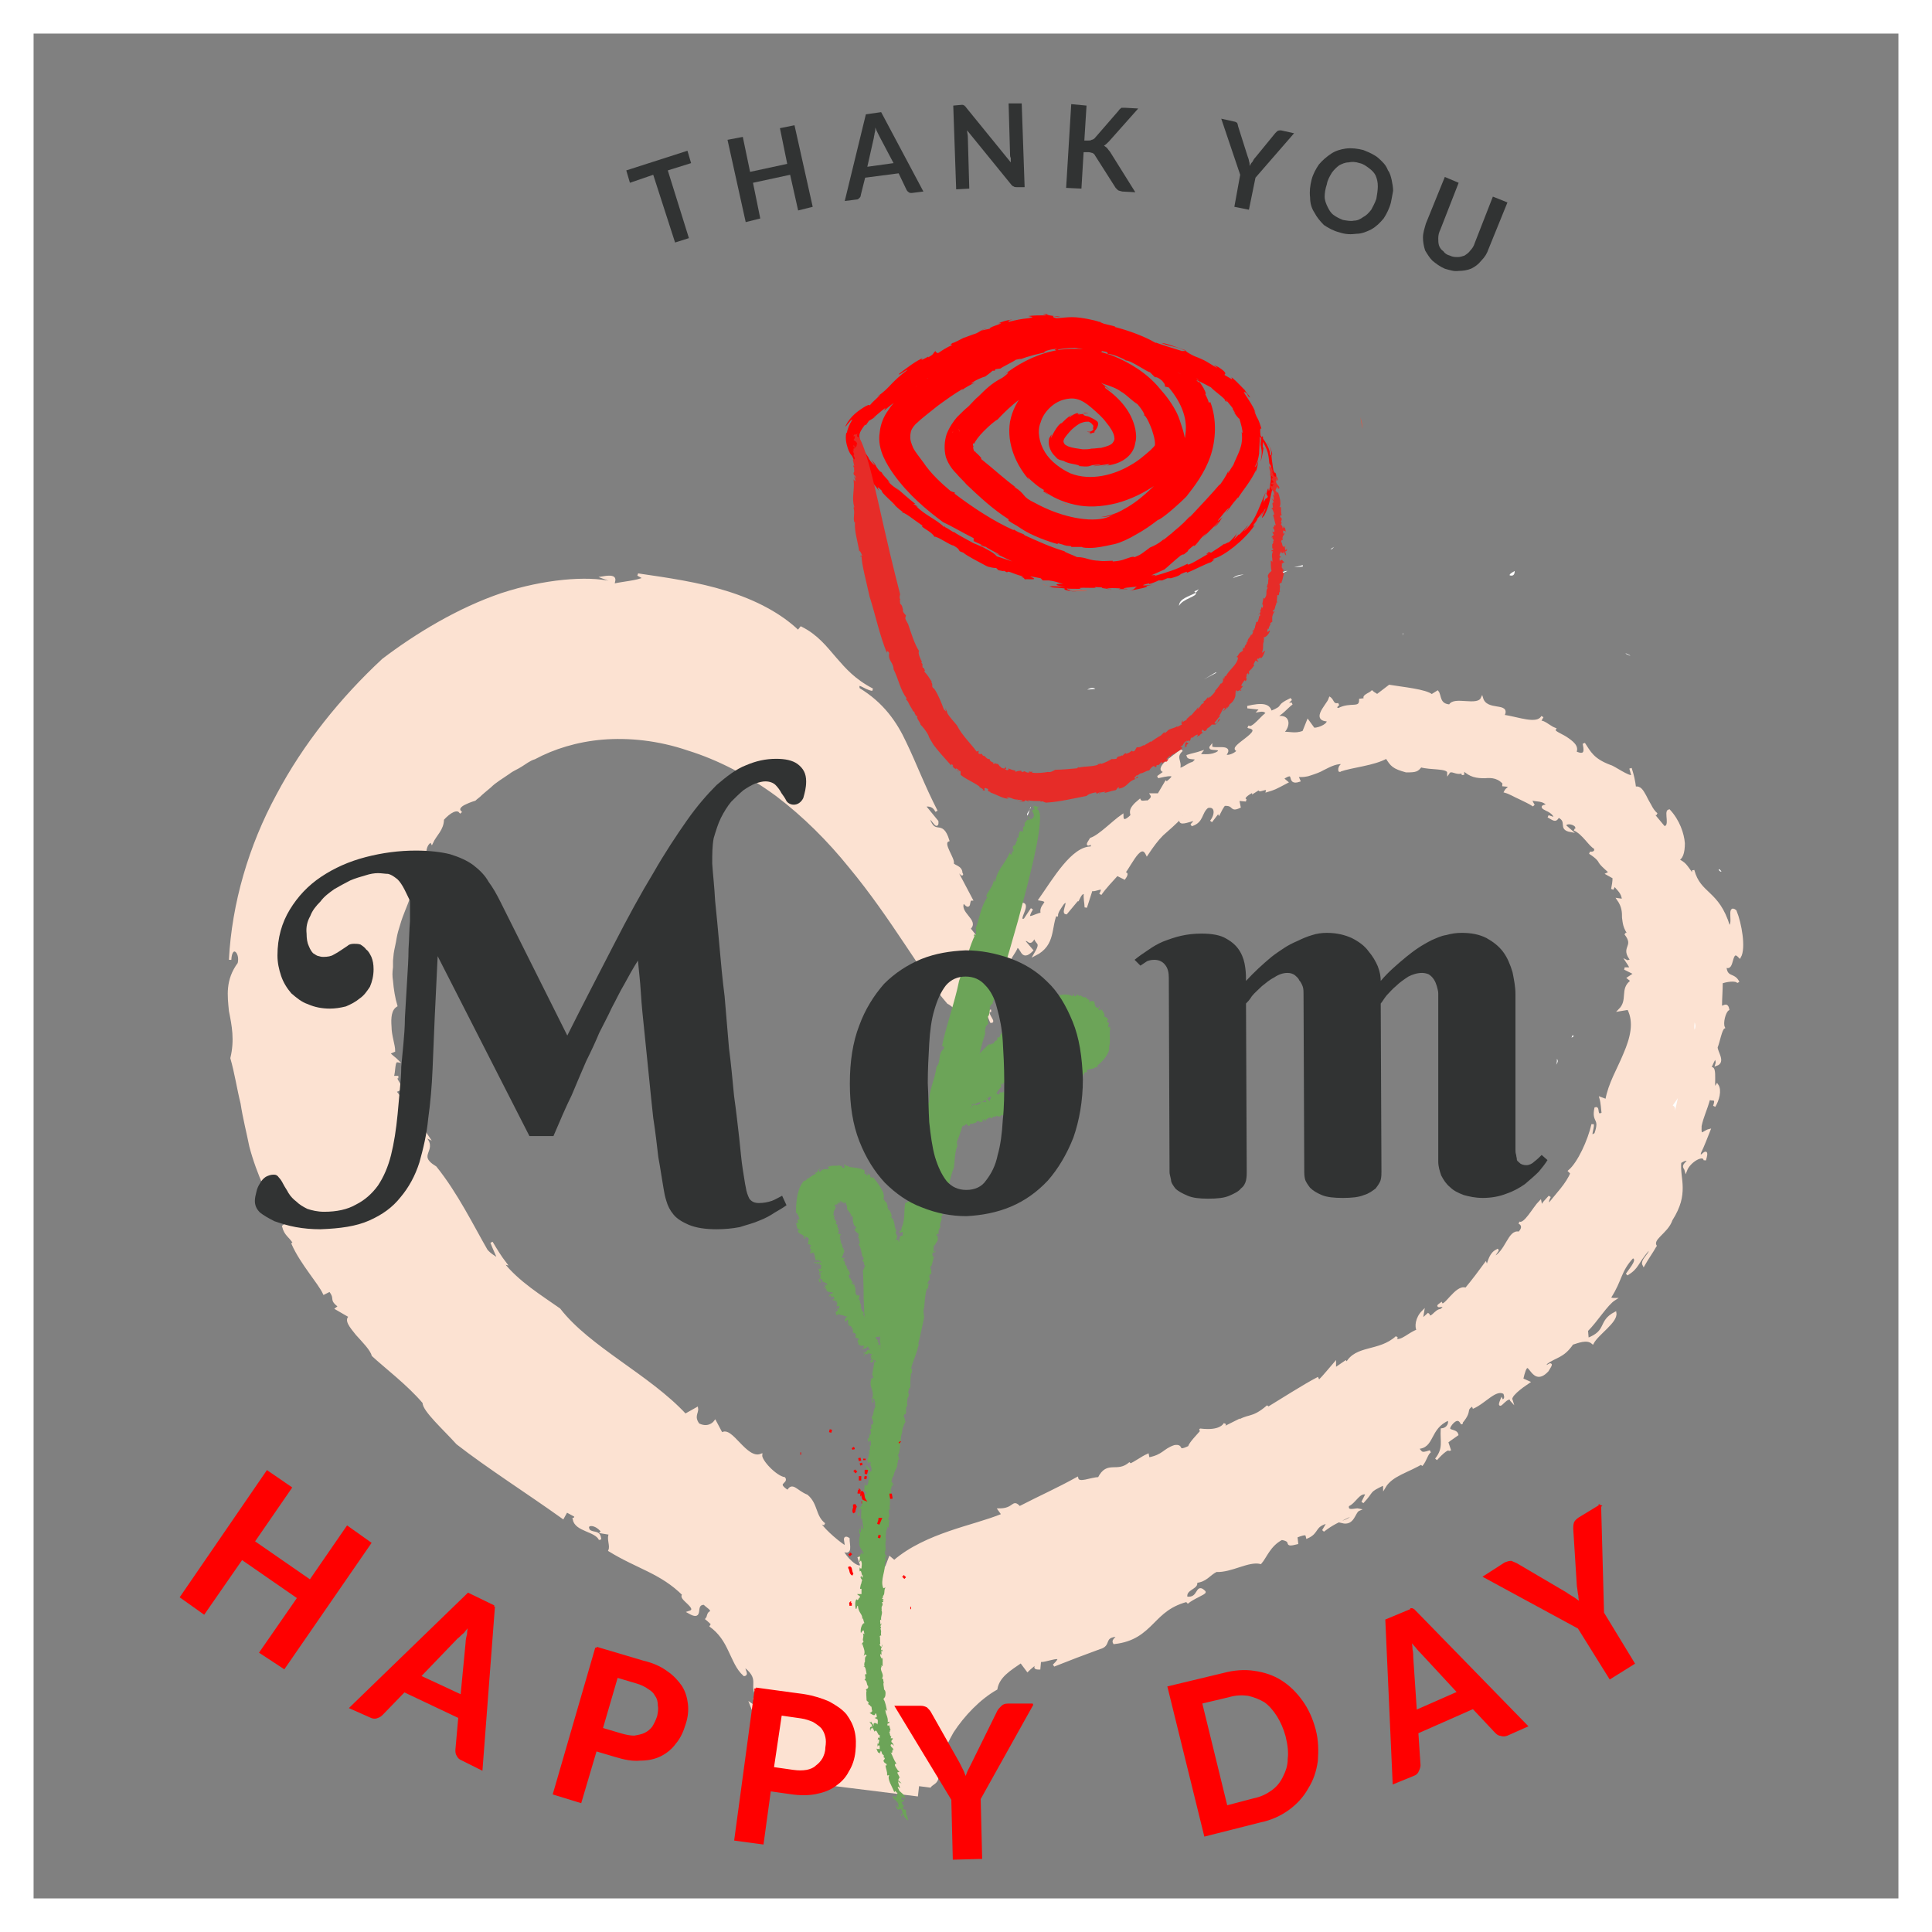
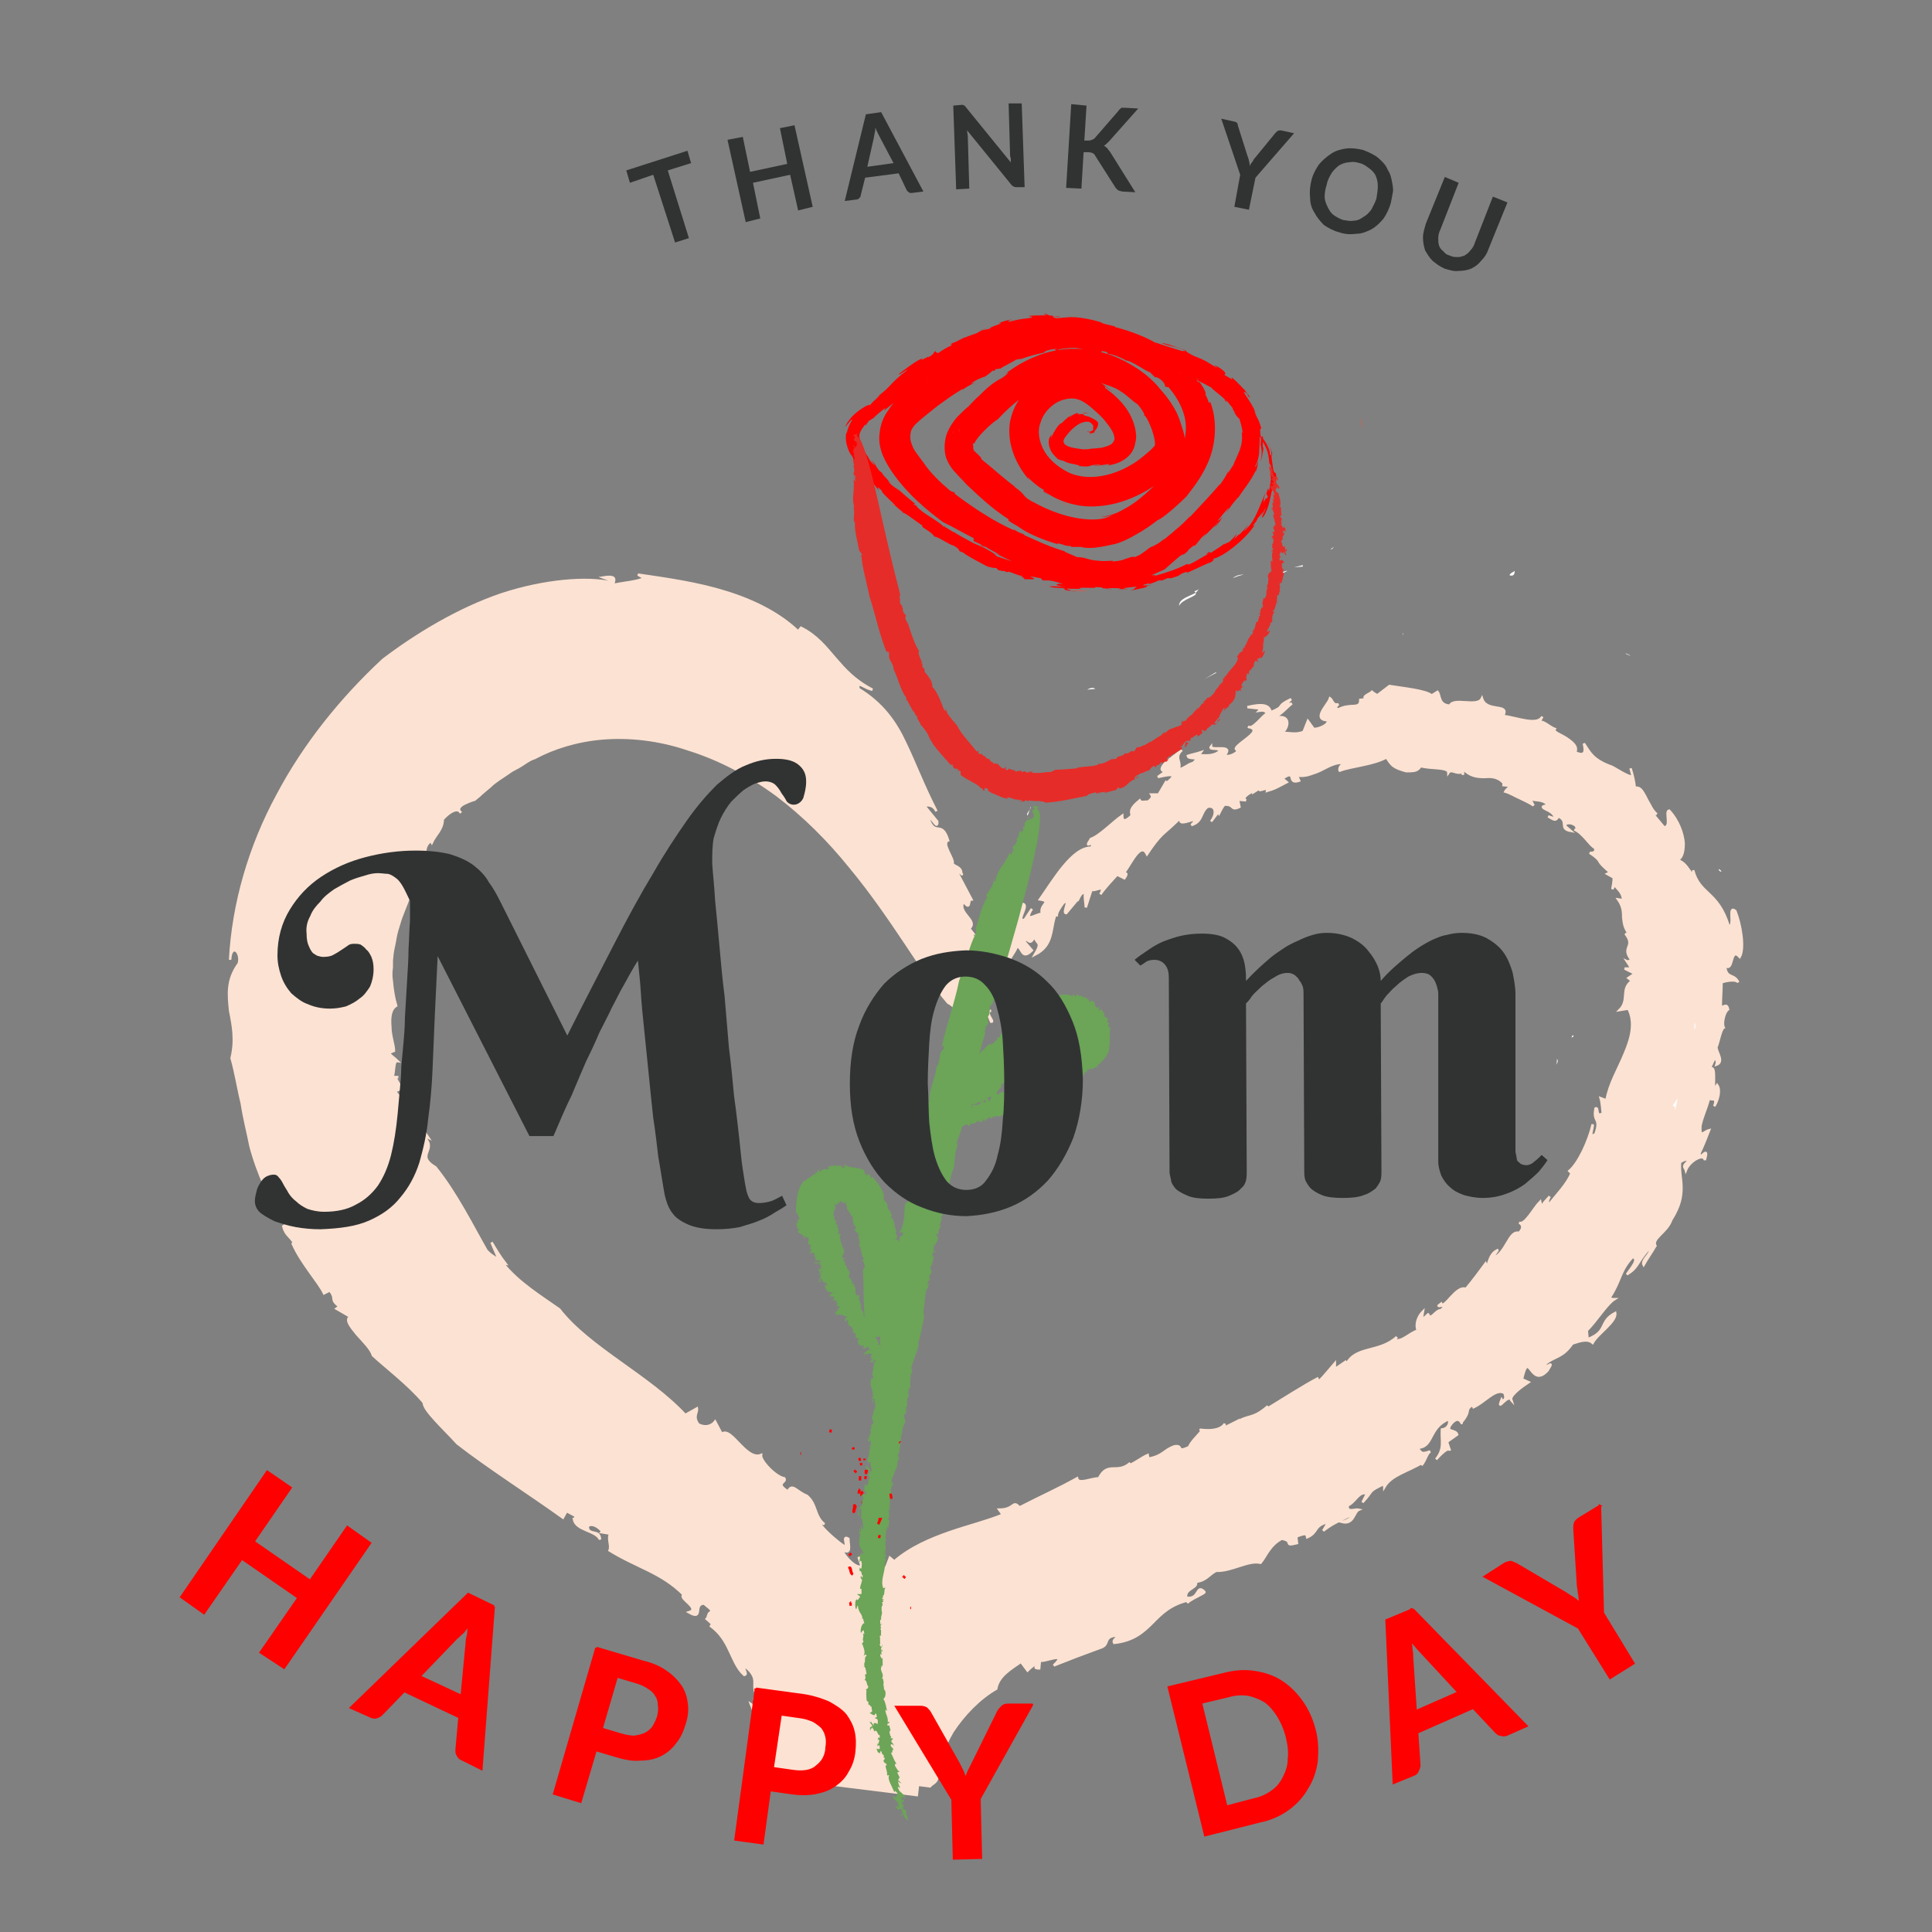
<svg xmlns="http://www.w3.org/2000/svg" xml:space="preserve" width="2.392in" height="2.392in" version="1.1" style="shape-rendering:geometricPrecision; text-rendering:geometricPrecision; image-rendering:optimizeQuality; fill-rule:evenodd; clip-rule:evenodd" viewBox="0 0 2653 2653">
  <rect x="0" y="0" width="2653" height="2653" fill="#808080" stroke="none" />
  <defs>
    <style type="text/css">
   
    .str2 {stroke:white;stroke-width:46.222}
    .str0 {stroke:#FCE2D2;stroke-width:3.328}
    .str1 {stroke:red;stroke-width:3.328}
    .fil7 {fill:none}
    .fil1 {fill:#FEFEFE;fill-rule:nonzero}
    .fil3 {fill:#EF5039;fill-rule:nonzero}
    .fil6 {fill:#6CA458;fill-rule:nonzero}
    .fil0 {fill:#313333;fill-rule:nonzero}
    .fil5 {fill:#E62C28;fill-rule:nonzero}
    .fil2 {fill:#FCE2D2;fill-rule:nonzero}
    .fil4 {fill:red;fill-rule:nonzero}
   
  </style>
  </defs>
  <g id="Layer_x0020_1">
    <g id="_418568416">
      <g>
        <polygon class="fil0" points="944,207 860,234 865,251 897,240 927,333 946,327 917,234 949,224 " />
        <polygon class="fil0" points="1071,176 1081,225 1030,236 1020,188 999,192 1024,305 1044,300 1034,251 1085,240 1096,289 1116,284 1091,172 " />
        <path class="fil0" d="M1191 229l9 -40c0,-2 1,-4 1,-6 1,-3 1,-5 1,-8 1,3 2,5 3,7 1,2 2,4 3,6l19 36 -36 5zm19 -75l-21 3 -29 119 16 -2c2,0 3,-1 4,-2 1,-1 2,-2 2,-4l6 -24 46 -6 11 23c1,1 1,2 3,3 1,1 2,1 4,1l16 -2 -58 -109z" />
        <path class="fil0" d="M1385 142l2 70c0,2 0,3 1,5 0,2 0,4 0,6l-61 -75c-1,-1 -1,-2 -2,-2 0,-1 0,-1 -1,-1 0,0 -1,-1 -2,-1 0,0 -1,0 -2,0l-11 1 4 115 18 -1 -2 -71c0,-3 -1,-6 -1,-9l61 75c1,1 2,2 3,2 1,1 2,1 4,1l11 0 -4 -115 -18 0z" />
        <path class="fil0" d="M1492 145l-21 -2 -7 115 21 1 3 -50 7 0c2,0 4,1 5,1 2,1 3,2 4,4l28 44c1,1 2,2 3,3 1,1 3,1 6,2l18 1 -35 -56c-2,-2 -3,-4 -4,-5 -1,-1 -3,-2 -4,-3 2,-1 4,-3 7,-6l40 -45 -18 -1c-2,0 -4,0 -5,0 -1,1 -3,2 -4,4l-33 38c-1,1 -3,2 -4,2 -1,1 -3,1 -5,1l-5 0 3 -48z" />
        <path class="fil0" d="M1777 183l-18 -4c-2,0 -3,0 -5,1 -1,1 -2,2 -3,3l-27 33c-2,2 -3,4 -4,6 -2,2 -3,4 -4,6 0,-2 0,-5 -1,-7 0,-2 -1,-4 -2,-7l-13 -41c0,-2 -1,-3 -1,-4 -1,-1 -3,-2 -4,-2l-18 -4 26 77 -8 44 20 4 9 -44 53 -61z" />
        <path class="fil0" d="M1913 262c0,-5 -1,-10 -2,-15 -1,-4 -2,-9 -5,-13 -2,-5 -4,-8 -8,-12 -3,-3 -7,-7 -11,-9 -5,-3 -10,-5 -15,-7 -8,-2 -16,-3 -24,-2 -7,1 -14,3 -20,7 -6,4 -12,9 -17,15 -4,6 -8,13 -10,21 -2,8 -3,16 -2,24 0,8 2,15 6,21 3,6 8,12 13,17 6,4 13,8 21,10 9,3 16,3 24,2 7,0 14,-3 20,-6 7,-4 12,-9 17,-15 4,-6 8,-14 10,-22 1,-5 2,-10 3,-16zm-30 26c-4,5 -7,8 -11,10 -4,3 -8,5 -13,5 -4,1 -9,0 -15,-1 -5,-2 -9,-4 -13,-7 -4,-3 -6,-7 -8,-11 -2,-4 -4,-9 -4,-14 0,-5 1,-11 3,-17 1,-6 4,-11 7,-16 3,-4 6,-7 10,-10 4,-2 8,-4 13,-4 4,-1 9,-1 15,1 5,1 9,4 13,7 4,3 7,6 9,10 2,5 3,9 3,15 0,5 -1,11 -2,17 -2,6 -5,11 -7,15z" />
        <path class="fil0" d="M1982 345c-3,-2 -5,-5 -6,-8 -1,-3 -1,-7 -1,-10 0,-4 1,-8 3,-12l25 -64 -19 -8 -26 64c-2,7 -4,13 -4,19 0,6 1,12 3,18 3,5 6,10 10,14 5,4 10,8 17,11 7,2 13,4 19,3 6,0 12,-1 17,-3 6,-3 10,-6 14,-11 5,-5 8,-10 10,-16l26 -64 -20 -8 -25 64c-1,4 -4,8 -6,10 -2,3 -5,5 -8,7 -3,1 -6,2 -9,2 -4,0 -7,0 -11,-2 -4,-1 -7,-3 -9,-6z" />
        <path class="fil1" d="M1927 869c-1,1 -1,2 -1,4 0,-1 1,-3 1,-4z" />
        <path class="fil1" d="M2212 1113l-3 -4c1,3 2,4 3,4z" />
        <path class="fil1" d="M1670 924l0 -1c-4,2 -8,5 -17,10l17 -9z" />
        <path class="fil1" d="M2138 1454c0,3 0,5 -1,8 2,-3 3,-5 1,-8z" />
        <path class="fil1" d="M1493 947l11 -1c-2,-2 -6,-2 -11,1z" />
        <polygon class="fil1" points="1329,1206 1330,1206 " />
        <path class="fil1" d="M1411 1120c1,-2 2,-5 3,-8 -2,3 -5,6 -3,8z" />
        <path class="fil1" d="M1415 1108l-1 4c1,-2 2,-4 1,-4z" />
        <path class="fil1" d="M1244 1275c3,7 10,11 16,17l-16 -17z" />
        <path class="fil1" d="M1296 1263l2 6c0,-2 -1,-4 -2,-6z" />
        <path class="fil1" d="M1619 832c5,-10 26,-13 23,-18 -9,5 -23,8 -23,18z" />
        <polygon class="fil1" points="1296,1263 1295,1256 1293,1259 " />
        <polygon class="fil1" points="534,1588 534,1588 536,1589 " />
        <path class="fil1" d="M519 1546c2,2 4,4 6,7 -2,-5 -4,-6 -6,-7z" />
        <path class="fil1" d="M1260 1292l9 10c-2,-4 -5,-7 -9,-10z" />
        <path class="fil1" d="M480 1123l-1 4c0,-2 1,-3 1,-4z" />
        <path class="fil1" d="M2158 1425l3 -2c-1,-2 -2,-2 -3,2z" />
        <polygon class="fil1" points="2297,1518 2297,1518 2297,1518 " />
        <path class="fil1" d="M2250 1595c-1,1 -3,2 -5,4 2,-1 3,-2 5,-4z" />
        <path class="fil2 str0" d="M1287 2440c1,-16 7,-38 21,-62 15,-23 37,-46 60,-59 3,-17 18,-26 34,-37l9 12c4,-4 8,-7 13,-11 7,1 -10,8 3,8l1 -11c3,4 41,-14 19,7 20,-8 41,-16 63,-24 15,-4 4,-15 22,-17 5,3 -5,5 -2,10 27,-3 40,-15 53,-28 12,-12 24,-25 51,-31l-4 4c8,-7 25,-13 24,-15 -12,-12 -6,11 -25,8 -3,-13 17,-13 13,-22 14,-1 18,-10 28,-15 21,1 44,-15 61,-11 7,-8 12,-24 29,-33 18,3 1,11 21,6l-1 -9c15,-6 14,-3 15,1 16,-7 8,-16 29,-21l-7 12c13,-10 19,-12 39,-22 2,4 -6,8 -13,10 16,4 16,-14 23,-17 -4,-1 -18,5 -15,-6 10,-4 15,-20 26,-16l-6 12c16,-17 6,-14 29,-25 0,1 1,2 1,4 10,-17 32,-21 53,-34l-2 4c6,-7 7,-16 12,-19 -14,5 -12,1 -18,-5 23,0 15,-27 43,-39 3,4 0,13 -9,14 -1,16 4,26 -8,41 8,-9 18,-18 19,-12l-4 -12c5,-4 10,-7 14,-10 -2,-8 -18,-2 -8,-15 12,-14 15,4 14,-2 16,-19 0,-16 21,-27 -1,2 -3,6 -6,7 17,-7 32,-28 44,-20 1,4 3,8 -3,11l-1 -2c-8,20 10,-12 14,2 -6,-6 14,-20 23,-26l-9 -4c10,-44 11,14 35,-12 13,-20 -8,4 -2,-10 13,-10 23,-8 36,-27 7,-2 20,-8 28,-1 7,-13 33,-29 31,-41 -23,12 -9,25 -38,36l-1 -12c14,-14 27,-36 38,-43 -3,0 -6,0 -6,-3 15,-23 13,-36 31,-55 9,3 -1,14 -8,24 16,-10 12,-14 30,-35 7,4 -11,15 -7,22 5,-9 11,-17 16,-26l1 1c-8,-11 15,-19 21,-37 12,-19 14,-32 14,-44 0,-12 -3,-22 -2,-35 6,-4 10,-5 11,-1 -9,7 -4,8 -3,12 5,-13 25,-24 26,-14 7,-24 -9,5 -7,-10 5,-10 9,-21 13,-31 -8,2 -13,12 -12,-6 3,-14 7,-20 12,-38 3,4 12,-3 7,11 5,-8 9,-22 4,-29 -10,18 2,-34 -11,-21 3,-7 6,-13 9,-19 -1,4 3,6 1,12 11,-4 0,-17 0,-24 3,-7 6,-25 10,-27 -3,-6 1,-22 6,-25 -2,-10 -7,-1 -10,-4 0,-11 1,-22 1,-33 5,-2 20,-5 23,0 -6,-13 -17,-4 -18,-23 12,10 6,-27 20,-12 7,-12 1,-46 -6,-63 -11,-9 0,21 -9,21 -15,-49 -40,-43 -49,-77l1 9c-13,-18 -11,-17 -23,-24 6,0 9,-9 9,-22 -1,-13 -7,-31 -20,-45 -6,1 4,23 -7,23l-15 -18c-1,-2 2,-1 5,0 -4,-3 -7,-8 -9,-12 -3,-5 -5,-9 -7,-13 -4,-7 -7,-13 -14,-11 -1,-9 -3,-18 -6,-27l3 11c-6,2 -26,-13 -31,-14 -24,-9 -28,-19 -36,-31 1,6 5,20 -12,12 4,-8 -4,-14 -13,-20 -8,-5 -18,-8 -15,-12 -8,-3 -18,-14 -22,-8l5 -9c-7,13 -33,2 -54,-1 10,-18 -23,-4 -29,-24 -6,13 -39,-2 -44,10 -16,-1 -13,-14 -17,-19l-8 5c-8,-7 -40,-10 -58,-13l-17 13c-2,-2 -5,-3 -7,-5 -3,3 -16,7 -7,10l-9 1c0,14 -13,4 -30,13 -5,-1 -4,-4 0,-7 -9,2 -7,-6 -13,-9 7,2 -27,30 -2,31 3,5 -10,12 -19,12l-8 -11 -6 15c-13,5 -20,0 -31,2 10,-4 17,-30 -12,-20 14,-7 20,-16 27,-21 -6,2 -9,1 -1,-6 -23,11 -6,9 -28,18 -2,-10 -11,-12 -32,-7l18 2c0,1 -1,2 -2,3 6,-1 9,0 11,4 -5,1 -20,23 -26,18 14,3 6,10 -3,17 -9,7 -19,14 -11,15 0,4 -14,11 -18,7 13,-16 -19,-5 -19,-12 -5,6 17,0 10,8 -9,6 -20,4 -27,4l3 -4c-6,2 -12,3 -18,5 1,6 20,-1 7,10 -5,0 -17,11 -19,7 3,-10 -7,-15 4,-25 -5,4 -15,11 -22,17 -6,6 -9,12 0,12l-11 8c9,-2 33,-8 12,8l-1 -1 -10 17c-4,0 -7,0 -10,0 2,3 1,6 -5,10 -3,-1 -9,2 -11,-2 -16,13 -11,17 -11,21 -8,8 -13,9 -13,0 -13,9 -31,28 -43,32 -11,17 5,-2 1,12 -26,-1 -52,44 -71,71 19,3 -4,8 4,22 0,-9 -30,16 -15,-9l-10 15c-15,4 13,-27 -8,-21 -13,16 -6,38 -25,53 -5,-14 -7,16 -14,4 -1,-6 4,-11 7,-17l-4 2c-28,34 4,19 -3,42 -13,22 -19,12 -24,10 -5,2 -10,14 -12,22 3,-18 23,-21 25,-11 -18,2 -22,32 -21,41 32,-24 14,-22 46,-42 -1,-6 -11,-13 5,-27 -3,14 6,3 10,2 -8,-1 6,-14 7,-21 8,-1 6,20 21,5l-11 -13c7,-6 7,10 15,-7 1,13 12,6 0,26 28,-14 20,-38 30,-59 -1,2 1,4 0,6 0,-6 5,-12 9,-18 12,-9 -2,14 4,14l15 -18 1 0c3,-6 5,-11 10,-10 -1,8 1,14 1,20l8 -25c2,5 21,-9 12,7 7,-10 15,-18 23,-27l10 5c5,-7 3,-9 -5,-3 10,-6 26,-51 36,-30 8,-12 14,-20 21,-27 8,-7 16,-14 28,-26 -15,23 32,-7 12,13 16,-5 12,-17 22,-25 12,-3 13,10 5,20l10 -13 1 2c2,-4 4,-8 7,-12 15,-1 8,9 21,3l-2 -10 11 1c-6,-3 1,-8 10,-13l0 2 11 -7c-9,10 10,-3 8,5 10,-3 10,-3 27,-12l-6 -5c21,-14 5,9 23,3l-3 -7c7,1 14,0 19,-2 6,-2 12,-4 17,-7 10,-5 19,-10 30,-8 -11,4 -7,13 -7,10 17,-6 46,-8 64,-18 7,11 9,14 27,19 14,0 15,-1 20,-7 13,4 38,1 38,9 4,-6 11,3 19,-1l1 4 0 -8c10,10 19,11 30,11 10,-1 20,0 28,11l-4 0 10 1c0,3 -4,4 -6,8 7,2 13,6 20,9 6,3 13,6 19,10 -2,-3 -3,-6 -5,-9 9,3 18,0 25,9 -11,1 -8,3 -2,6 5,2 12,7 11,12l-9 -3c10,6 10,6 14,0 15,7 0,17 17,20l-8 -7c0,-5 10,-5 15,0 1,2 3,8 -2,5 12,5 22,23 28,25 3,6 -3,8 -7,7 11,7 13,11 14,13 2,3 4,5 14,14l-4 2 9 5c0,6 -1,11 -2,16l3 -6c5,7 11,10 12,21l-7 -1c7,10 7,18 7,25 1,7 1,14 9,24 -1,2 -4,-1 -6,-2 15,19 -7,18 9,37 -2,-1 -5,2 -7,1 2,3 4,6 6,10l-9 0 14 7 -9 6 5 4c-16,11 -3,26 -17,40l12 -2c10,19 4,41 -5,62 -9,22 -21,41 -25,64l-8 -3c2,7 2,14 3,21 -11,6 -5,-9 -10,-7 -4,20 8,12 0,35 -11,8 -3,-7 -4,-13 -5,22 -19,53 -32,64l3 3c-6,15 -20,29 -31,43 -3,-3 -1,-7 1,-11 -4,5 -11,10 -11,17l-2 -10c-9,9 -21,33 -29,29 3,1 8,6 0,14 -14,-4 -17,27 -36,35 0,-3 9,-14 6,-11 -9,4 -11,14 -14,23l-2 -5c-8,11 -17,23 -27,35 -13,-6 -30,29 -34,20 -13,9 14,-4 0,9 -8,0 -13,14 -18,7l1 -2 -10 9 2 -12c-9,9 -10,21 -7,26 -12,4 -22,16 -31,13l2 -4c-24,22 -56,12 -69,37 -2,0 -3,-2 0,-4l-16 11 0 -8c-7,8 -14,17 -22,25l-2 -4c-19,10 -47,28 -70,42l2 -4c-23,20 -27,10 -45,24l2 -3c-6,3 -12,6 -18,9l2 -6c-9,15 -43,6 -31,9 -6,7 -17,18 -18,23 -19,9 -7,-3 -20,-1 -15,5 -15,13 -36,17l-1 -5c-9,4 -14,9 -27,15l3 -4c-18,16 -31,-3 -43,21 -11,0 -28,9 -30,0 -27,15 -50,25 -79,40 -10,-11 -6,3 -28,3l5 7c-22,9 -47,15 -73,24 -26,9 -54,21 -76,40l-6 -5 -5 13c-26,18 -54,42 -79,69 -24,27 -44,57 -57,83 -4,19 -7,48 -17,76l0 -3c-4,20 -5,41 -6,63l201 25c4,-33 6,-66 6,-99 3,3 5,-2 8,4 -10,-13 -4,-32 -7,-44l-3 14c-10,-13 -7,-36 -4,-44 -5,-7 -10,-14 -15,-21 0,-1 1,-4 2,-5l-5 -2 5 -15c-4,-5 -18,-32 -31,-35 2,-4 -5,-24 4,-10 -12,-25 -25,-48 -40,-70l4 12c-5,6 -23,-11 -27,-22 14,8 9,-6 9,-15 -10,-6 1,12 -6,10 -12,-8 -32,-26 -35,-34 3,1 5,3 8,4 -14,-11 -10,-27 -24,-39 -15,-6 -20,-18 -26,-6 -19,-12 -1,-12 -5,-18 -12,-2 -33,-24 -32,-32 -21,8 -41,-40 -54,-29l-9 -17c-3,4 -11,10 -23,4 -8,-11 -1,-16 -2,-22l-16 9c-50,-54 -132,-92 -173,-145 -24,-17 -57,-37 -78,-64l4 1c-7,-9 -13,-19 -19,-29 3,8 7,16 10,24 -6,-4 -12,-7 -17,-13 -19,-33 -41,-78 -70,-114 -30,-18 6,-24 -18,-44 3,2 6,2 8,3 -4,-6 -8,-12 -12,-17 -4,-5 -7,-10 -10,-15 -4,-5 -7,-10 -11,-15 -4,-5 -8,-11 -13,-17 19,-2 -6,-19 5,-19l-8 0c3,-8 1,-23 7,-22 -4,-4 -9,-7 -12,-11l7 -3c0,-8 -5,-21 -5,-33 -1,-13 0,-24 8,-29 -3,-10 -5,-22 -6,-34 -1,-6 -1,-12 0,-19 0,-3 0,-6 0,-9l1 -10c1,-7 3,-14 4,-21 1,-6 3,-13 5,-19 4,-14 10,-26 14,-38 -4,-9 2,-23 6,-34 4,-2 9,-5 14,-7 3,-11 -2,-29 10,-35l1 2c5,-11 15,-18 15,-32 9,-10 20,-17 25,-9 -6,-5 -1,-10 6,-13 6,-3 13,-5 13,-5 0,0 2,-2 6,-5 3,-3 9,-8 15,-13 7,-7 16,-12 26,-19 5,-4 11,-6 17,-10 5,-3 11,-8 18,-10 26,-14 58,-24 93,-27 36,-3 77,1 118,15 42,13 84,35 122,63 37,28 71,62 100,98 59,71 100,147 135,187 9,4 19,20 26,11 7,13 -4,23 4,24 -1,-20 20,0 24,-21l5 12c6,1 -11,-15 0,-15l-15 1c-1,-11 0,-17 4,-22 -8,-7 -28,-7 -28,-31l3 6c-6,-17 5,-14 6,-18l1 4 1 -17c0,12 18,27 13,18 -4,-23 -1,6 -8,-9 -5,-9 4,-9 8,-10 -3,-6 -5,-12 -7,-18 6,-2 4,12 7,2 -5,-6 -10,-13 -15,-19 13,-11 -17,-21 -8,-37 11,14 5,-3 11,-3 -7,-13 -13,-25 -20,-38 0,-5 10,8 6,2 0,-9 -10,-9 -12,-13 3,-6 -16,-28 -6,-32 -9,-29 -18,-4 -27,-30 3,-6 13,18 12,4l-18 -22c4,0 12,-2 17,8 -18,-35 -29,-65 -43,-94 -13,-28 -31,-54 -64,-74 -3,-13 9,0 19,1 -25,-13 -38,-28 -51,-43 -13,-15 -25,-31 -47,-42l-4 5c-25,-24 -60,-42 -99,-54 -38,-12 -80,-18 -121,-24l9 5c-11,5 -29,6 -42,9 -3,-3 9,-14 -15,-10 5,2 15,4 12,7 -34,-8 -93,-3 -151,16 -59,20 -117,55 -163,90 -57,53 -108,116 -145,186 -38,70 -61,149 -65,226 1,-23 16,-12 12,5 -17,23 -14,44 -12,65 4,20 8,40 2,65 6,21 9,42 14,62 3,20 8,39 12,59 5,19 12,38 20,56 8,17 18,34 32,49l-7 5c3,12 9,13 15,23l-2 1c12,27 36,53 43,68l8 -4c10,13 -1,11 13,22l-4 3 19 11c-7,4 0,13 9,24 9,10 20,21 22,29 16,15 49,40 70,65 -1,10 29,37 46,56 41,32 99,69 145,102l5 -9 13 7c-2,2 -1,4 -3,4 3,16 30,15 36,28 -1,-12 -8,-7 -15,-12 -7,-10 8,-12 18,1l-1 1 12 2c-4,7 2,16 -1,23 39,24 71,30 102,61 -9,4 24,19 7,24 21,12 5,-12 21,-12 5,5 12,8 9,12 -5,1 -3,11 -7,8 4,3 8,7 11,10 0,2 -3,1 -5,0 14,10 21,22 27,35 6,12 10,24 20,33 6,-1 -4,-10 2,-11 23,19 3,26 19,44l-8 -1c7,5 15,6 12,19 -8,5 -10,-7 -16,-11 3,8 10,26 16,18 5,9 -2,14 -3,19 2,0 4,-10 9,-5 -3,13 -2,31 -5,44 -2,0 -5,0 -6,-1 3,4 3,7 2,8l233 30c3,-4 10,-5 10,-13z" />
        <path class="fil1" d="M2304 1508l-7 10c2,1 4,3 3,8l4 -18z" />
        <path class="fil1" d="M2360 1194c1,2 2,3 4,3 -2,-3 -3,-4 -4,-3z" />
        <path class="fil1" d="M1708 789c1,0 2,0 4,0 -1,0 -3,0 -4,0z" />
        <path class="fil1" d="M1759 788c2,-1 5,-2 9,-4 -5,0 -7,2 -9,4z" />
        <path class="fil1" d="M2327 1404c0,3 -1,6 0,10 2,-5 1,-8 0,-10z" />
        <polygon class="fil1" points="1777,779 1789,778 1789,776 " />
        <path class="fil1" d="M1693 794c4,-2 10,-4 15,-5 -7,0 -12,2 -15,5z" />
        <path class="fil1" d="M2232 897l1 1c10,5 5,1 -1,-1z" />
        <polygon class="fil1" points="1827,754 1829,754 1832,751 " />
        <path class="fil1" d="M1642 814c2,-2 3,-3 4,-5 -1,1 -3,2 -6,3l2 2z" />
        <path class="fil1" d="M2080 784c-5,3 -7,4 -7,6 3,1 7,1 7,-6z" />
        <polygon class="fil3" points="1311,731 1312,731 " />
        <path class="fil3" d="M1400 507l-3 2c2,-1 3,-2 3,-2z" />
        <path class="fil3" d="M1496 793l-1 0c3,0 7,1 14,1 -5,0 -9,0 -13,-1z" />
        <polygon class="fil3" points="1608,733 1611,730 " />
        <path class="fil3" d="M1473 744c2,0 5,1 8,2 -4,-1 -7,-2 -8,-2z" />
        <path class="fil3" d="M1602 796c-2,1 -4,1 -6,1 1,0 3,0 6,-1z" />
        <polygon class="fil3" points="1745,657 1744,658 " />
        <path class="fil3" d="M1707 728c-1,1 -3,2 -4,4 2,-2 4,-4 4,-4z" />
        <polygon class="fil3" points="1701,734 1703,732 " />
        <path class="fil3" d="M1636 573c1,2 1,4 0,6 1,-2 2,-4 0,-6z" />
        <polygon class="fil3" points="1492,501 1491,502 " />
        <polygon class="fil3" points="1645,575 1644,578 " />
        <path class="fil3" d="M1493 811c-6,1 -19,-2 -19,0 7,0 16,2 19,0z" />
        <path class="fil3" d="M1404 682l6 1c-3,-1 -5,-1 -6,-1z" />
        <polygon class="fil3" points="1645,575 1645,571 1645,572 " />
        <polygon class="fil3" points="1422,691 1422,691 1424,691 " />
        <path class="fil3" d="M1396 670c2,2 4,3 6,4 -3,-2 -4,-3 -6,-4z" />
        <path class="fil3" d="M1636 579l-3 3c1,0 2,-2 3,-3z" />
        <polygon class="fil3" points="1676,528 1673,527 " />
        <path class="fil3" d="M1435 729l-4 -1c-1,0 -1,0 4,1z" />
        <polygon class="fil3" points="1871,589 1871,589 1871,589 " />
        <path class="fil3" d="M1868 573c1,5 2,11 3,16 0,-5 -1,-10 -3,-16z" />
        <polygon class="fil3" points="1865,623 1866,621 " />
        <polygon class="fil3" points="1465,693 1465,693 1465,693 " />
        <path class="fil3" d="M1546 723l5 3c-1,-1 -3,-2 -5,-3z" />
        <polygon class="fil3" points="1640,750 1640,750 1640,750 " />
        <path class="fil4" d="M1237 544c-6,5 -12,11 -17,19 -6,8 -11,19 -12,31 -2,12 1,24 5,33 4,9 9,17 14,24 20,28 45,49 68,66 11,5 26,14 42,22l0 4 13 6c5,3 -10,-5 -1,1l5 1c1,2 33,17 11,8 17,8 33,16 50,24 11,5 7,1 20,7 2,2 -5,-2 -4,0 19,9 32,11 44,13 12,2 24,3 45,4l-3 1c7,-1 21,-2 21,-2 -6,-3 -7,2 -21,1 2,-3 16,-2 16,-4 9,0 15,-3 23,-5 15,-2 33,-12 43,-16 5,-4 11,-10 22,-19 9,-5 -1,3 10,-6l1 -2c9,-8 8,-6 8,-5 9,-9 6,-9 17,-18l-5 6c8,-8 11,-11 22,-22 0,1 -4,5 -7,8 7,-4 9,-11 12,-14 -1,1 -9,8 -6,4 5,-6 10,-13 15,-17l-5 8c10,-13 5,-8 17,-22l0 1c6,-10 17,-22 25,-39l-1 4c3,-7 3,-12 4,-16 -4,10 -4,7 -5,8 4,-6 5,-12 6,-18 0,-7 1,-14 1,-26 1,1 2,6 1,13 1,8 3,9 0,24 3,-9 4,-20 4,-18l-1 -3c0,-5 1,-10 0,-14 -1,-2 -2,11 -3,-1 -2,-14 2,-8 1,-10 -6,-19 -4,-8 -10,-25 1,2 3,5 3,6 -4,-13 -16,-27 -17,-31 2,1 3,0 6,5l-1 0c11,10 -7,-10 -3,-7 0,1 -12,-13 -19,-18l1 3c-12,-7 -11,-6 -10,-7 1,-1 2,-3 -9,-10 -15,-7 5,4 -4,0 -10,-6 -13,-9 -29,-15 -4,-2 -12,-6 -12,-8 -9,-3 -27,-10 -33,-10 15,6 16,3 34,11l-6 0c-13,-4 -29,-9 -37,-12 2,1 2,1 1,1 -17,-5 -23,-5 -39,-12 -2,-3 8,1 15,4 -10,-5 -11,-4 -28,-11 -1,-2 11,4 14,4l-19 -7 0 0c-4,1 -15,-6 -27,-9 -30,-7 -36,-4 -52,-3 -5,-1 -6,-2 -4,-3 7,2 6,1 9,1 -11,-1 -23,-3 -17,-4 -17,1 6,1 -4,2 -8,0 -15,0 -23,1 3,1 11,1 0,3 -10,1 -15,2 -27,5 2,-1 -4,-1 5,-3 -6,0 -15,3 -19,5 7,-1 2,1 -4,3 -6,2 -11,5 -6,4 -5,1 -9,2 -14,3 3,-1 3,-2 8,-3 -5,0 -10,5 -15,7 -4,1 -16,6 -17,6 -4,2 -13,7 -15,7 -6,4 0,1 -1,3 -7,3 -13,7 -19,11 -2,-1 -5,-2 -2,-4 -7,5 -1,4 -12,10 5,-5 -14,8 -7,1 -7,2 -23,14 -32,21 -4,5 10,-6 11,-5 -25,19 -23,24 -42,37l5 -3c-10,10 -9,8 -15,15 1,-2 -3,-1 -9,3 -6,4 -17,11 -24,25 0,2 2,-2 5,-5 2,-3 5,-5 4,-3 -3,5 -6,11 -7,17 -1,2 -1,0 0,-3 -3,9 -1,18 1,24 2,6 4,9 6,11 2,4 4,9 6,13l-3 -5c2,1 12,14 14,16 11,12 15,17 20,24 -1,-3 -5,-9 4,0 -2,2 19,19 18,20 3,3 10,9 11,9l-2 1c3,-2 17,10 29,18 -5,1 13,8 16,15 4,-1 22,12 26,12 9,5 7,6 9,8l5 2c4,4 22,13 33,19 4,1 8,2 12,2l3 3c2,0 11,3 6,0l6 3c1,-3 8,2 20,5 3,1 2,1 -1,1 6,2 3,2 6,4 -4,-2 23,2 7,-4 -1,-1 9,1 14,2l3 3 8 0c9,1 13,3 20,5 -7,-1 -18,1 3,4 -11,-1 -16,-1 -22,-1 4,1 6,1 -1,1 16,2 6,0 22,2 -2,2 3,3 17,5 -4,-1 -7,-1 -11,-2l2 -1c-4,0 -5,-1 -5,-2 3,1 18,0 21,1 -16,-4 27,0 17,-3 2,-1 13,0 14,0 -13,2 10,2 8,4 5,-1 -10,-1 -4,-2 8,-1 14,0 18,0l-3 1c4,0 8,0 12,0 2,-1 -12,0 -1,-2 3,0 14,-2 14,-1 -5,2 -1,3 -10,5 8,-1 32,-6 22,-6l9 -2c-6,1 -22,2 -4,-2l0 1c4,-1 9,-3 13,-5l5 0c0,0 2,-1 7,-3l5 0c14,-4 12,-5 14,-6 7,-3 10,-4 7,-1 10,-4 27,-13 34,-15 12,-9 -3,1 4,-5 13,-3 42,-25 56,-46 -7,4 4,-5 4,-10 -2,5 14,-19 3,0 3,-4 5,-8 7,-12 2,-3 0,2 -2,6 -2,5 -4,9 1,3 7,-13 8,-23 12,-41 2,7 1,-13 3,-9 1,4 0,9 -1,14l1 -3c3,-17 1,-19 0,-20 -1,0 -2,1 -3,-7 -3,-20 -2,-16 -1,-18 0,-3 -4,-13 -7,-17 7,11 7,22 4,17 0,-5 -3,-12 -7,-18 -4,-6 -9,-11 -11,-13 8,12 10,17 12,21 2,4 4,9 5,22 1,3 4,2 3,18 -1,-10 -1,1 -1,3 1,-3 -1,11 -2,16 -2,4 0,-10 -4,5l2 4c-3,6 -1,-3 -6,9 2,-7 -2,1 3,-15 -8,18 -11,29 -20,43l2 -3c-2,3 -6,8 -9,11 -8,8 5,-7 2,-5 -3,4 -7,8 -11,12l-1 0c-3,3 -6,6 -7,7 3,-4 3,-6 5,-9 -3,4 -7,9 -12,13 1,-2 -12,7 -3,-1 -6,6 -14,10 -21,15l-3 -1c-5,4 -5,4 2,1 -8,4 -34,21 -31,15 -18,9 -26,11 -49,18 18,-6 -22,2 -2,-3 -12,1 -14,4 -23,6 -9,0 -5,-2 4,-5 -4,1 -7,2 -11,3l0 -1 -9 2c-10,0 -2,-1 -13,-1l-2 2 -7 -1c3,1 -3,1 -11,1l0 0 -9 0c9,-1 -8,-1 -4,-2 -8,0 -8,0 -22,-1l2 1c-18,-1 0,-2 -15,-4l1 2c-21,-6 -36,-6 -51,-12 9,2 7,0 7,0 -14,-3 -35,-11 -48,-15 -4,-4 -5,-5 -18,-12 -9,-4 -11,-5 -14,-6 -9,-5 -26,-14 -26,-15 -3,0 -8,-5 -13,-7l-1 -2 0 2c-13,-12 -26,-16 -39,-29l3 1 -7 -4 3 0c-9,-7 -18,-15 -27,-23l5 5c-6,-5 -11,-7 -16,-14 11,9 -8,-8 -8,-11l5 5c-7,-7 -7,-7 -7,-6 -9,-10 -4,-8 -13,-17l5 7c1,2 -4,-2 -7,-7 -1,-1 -3,-5 0,-1 -7,-9 -14,-22 -15,-25 0,-4 1,-3 2,-1 -2,-7 0,-9 0,-10 1,-2 1,-3 7,-11l1 1c1,-2 3,-4 4,-6l10 -6 -4 2c6,-5 9,-8 17,-14l-2 4c16,-14 20,-14 35,-28l-2 3c14,-13 13,-7 27,-20l1 1 6 -5 1 2 4 -6 6 -2 2 -2c9,-2 19,-11 31,-15l-3 0c26,-19 66,-28 101,-32l0 1c5,-1 10,-1 15,-2 7,1 -5,1 -3,2 16,-1 7,-2 25,-2 10,2 -3,1 -7,1 17,0 42,6 54,11l1 0c12,3 27,9 39,14 0,0 -3,-1 -7,-2 5,2 11,5 15,6l-5 -1c10,4 30,10 31,12 -1,-1 0,-2 9,1 4,4 24,7 36,14 -1,0 -11,-4 -8,-3 6,3 12,4 18,6l-2 0c10,4 20,9 29,14 3,4 22,17 19,18 8,7 -5,-8 4,2 2,3 8,9 7,10l-1 -1c2,2 3,5 5,7 -2,-1 -3,-3 -4,-4 4,6 8,11 9,11 2,7 5,17 4,20l-1 -2c3,20 -6,31 -12,47 -1,1 -1,0 1,-2 -3,4 -5,8 -8,12l1 -4c-3,7 -7,13 -12,20l0 -1c-10,12 -28,31 -42,46l2 -3c-16,17 -16,15 -28,26l1 -1c-4,3 -7,6 -11,9l2 -3c-7,9 -26,15 -20,13 -4,3 -12,9 -14,10 -13,6 -3,1 -12,3 -10,3 -11,5 -25,6l0 -1c-7,0 -11,1 -20,0l3 0c-16,0 -19,-5 -32,-5 -6,-3 -18,-7 -17,-8 -20,-6 -35,-13 -55,-22 -2,-3 -4,-1 -15,-8l0 1c-27,-12 -56,-31 -81,-50l0 -2c-2,0 -4,-1 -6,-2 -13,-11 -27,-24 -37,-39 -5,-7 -11,-14 -14,-20 -3,-7 -4,-11 -4,-14 0,-2 0,-5 1,-9 1,-3 4,-8 9,-12l-1 1c7,-7 18,-15 29,-24 11,-8 22,-16 34,-23 -1,2 1,0 -1,2 4,-4 13,-8 18,-11l-6 2c6,-5 16,-9 20,-10 4,-3 7,-5 10,-8l3 0 1 -2 7 -1c2,-2 17,-9 21,-12 1,0 12,-3 4,0 14,-5 28,-9 42,-11l-7 1c-1,-2 11,-5 18,-5 -8,2 0,2 4,3 5,-2 -6,-1 -3,-2 8,-2 23,-3 27,-2l-4 0c10,0 14,3 24,4 8,0 14,3 13,0 13,2 5,3 9,4 6,0 22,7 24,9 4,0 11,4 18,8 7,4 13,8 15,8 2,2 5,5 7,7 1,0 3,-1 10,5 5,6 3,5 4,8 2,0 4,1 5,1 15,18 26,40 23,63 -2,24 -17,47 -35,64 -8,8 -17,17 -27,25 -11,9 -23,16 -34,21l2 -1c-7,3 -15,5 -22,6 5,0 11,-1 17,-3 -5,2 -9,4 -14,5 -25,5 -62,-4 -93,-21 -21,-10 -11,-11 -30,-23 2,1 3,1 4,2 -19,-14 -29,-24 -49,-40 2,0 -1,-3 -4,-6 -2,-2 -5,-4 -3,-4l-2 0c-2,-4 -2,-7 -1,-7 -1,-1 -1,-2 -1,-4l2 0c1,-3 6,-10 13,-17 8,-8 15,-14 19,-16 12,-13 29,-29 49,-40 20,-12 42,-18 61,-16 6,-1 17,0 26,3l9 4c9,3 19,6 26,12l-1 -1c8,5 14,12 22,17 7,8 12,17 8,15 4,-1 11,18 11,18 0,0 1,2 2,6 1,3 3,10 3,14 0,2 0,2 0,3 0,1 -2,3 -6,7 -8,7 -17,15 -28,21 -22,13 -54,22 -82,11 -13,-6 -27,-16 -35,-29 -8,-13 -11,-29 -6,-41 4,-14 17,-27 31,-31 14,-4 24,-2 39,11 8,7 15,13 20,20 6,7 10,14 11,19 1,5 0,6 -2,9 -2,3 -8,5 -16,7 -4,0 -8,1 -13,1 -4,1 -8,1 -12,1 -7,-1 -15,-2 -20,-4 -2,-1 -4,-2 -5,-3l-1 -2c-1,-1 -1,-4 2,-8 3,-4 8,-10 12,-13 5,-4 8,-6 12,-7 3,-1 5,-1 8,-1 2,1 4,2 5,4 1,0 2,3 1,4 0,2 0,3 1,2 -4,6 -9,3 -9,4 4,1 4,0 4,1 -1,0 -1,2 4,0 -2,2 -4,2 -7,1 0,0 2,1 5,0 2,0 4,-2 4,-1l0 -2c4,-4 5,-8 5,-10 0,-3 -2,-4 -5,-6 -2,-1 -5,-3 -11,-5l3 1c-10,-2 -6,-3 -8,-3l2 0c-3,-1 -7,0 -10,1 8,-4 20,-2 14,-3 -15,-1 3,0 -7,1 -7,1 -6,0 -6,-1 -4,1 -8,3 -11,6 -1,-2 7,-5 2,-3 -5,3 -9,7 -13,11 -4,0 -12,14 -15,21 3,-12 -2,1 -2,-1 -3,10 2,22 11,28 2,2 -7,-5 -3,-2 4,5 9,5 12,6 1,1 6,3 12,4 5,1 10,2 9,3 21,2 9,-2 29,-2 2,1 -16,2 -7,2 7,-1 14,-2 20,-3 -1,1 -3,3 -11,3 14,-1 27,-4 37,-14 5,-5 8,-11 9,-18 2,-7 1,-13 0,-19 -5,-23 -20,-41 -41,-56 -4,-6 5,2 10,5 -15,-12 -27,-21 -41,-26 -15,-4 -31,-4 -48,3l0 2c-24,9 -46,31 -52,62 -5,31 9,61 28,82 -2,-2 -3,-4 -4,-6 6,6 15,14 23,18 1,1 -7,-1 7,7 -3,-2 -8,-6 -6,-5 9,7 23,14 41,18 17,4 37,3 57,-2 19,-5 38,-14 55,-26 8,-6 16,-13 23,-20 4,-4 8,-8 11,-15 4,-6 6,-15 6,-22 -1,-9 -3,-16 -5,-22 -2,-6 -4,-13 -7,-19 -6,-12 -14,-23 -23,-33 -17,-21 -41,-36 -66,-46 -26,-9 -54,-12 -81,-6 -27,6 -50,19 -69,34 12,-9 8,-3 -1,3 -14,7 -23,16 -32,25 -5,4 -9,9 -14,14 -5,4 -10,9 -16,15 -5,6 -10,13 -14,23 -3,9 -4,21 -1,32 4,11 10,18 15,23 4,5 9,9 13,14 18,17 36,34 58,48l0 2c7,5 9,5 16,10l0 0c16,11 40,19 51,22l1 -1c12,3 6,3 18,4l0 1c5,0 10,0 15,0 -1,1 8,2 18,1 10,-1 22,-4 27,-5 8,-2 19,-7 29,-13 11,-6 21,-13 30,-20 5,-1 26,-19 39,-32 11,-14 25,-32 33,-55 8,-23 9,-52 0,-75l-2 1c-1,-4 -3,-8 -5,-12 1,0 0,-1 1,0 -2,-10 -15,-24 -21,-32 3,6 5,7 10,12 5,9 -2,2 -10,-9l1 0c-3,-2 -5,-4 -7,-6 0,-2 -5,-8 -5,-10 -15,-13 -29,-21 -44,-29 -14,-7 -30,-13 -49,-18 5,-1 -28,-6 -19,-7 -24,-2 3,3 -8,3 -7,-1 -13,-1 -15,-2 4,0 -5,-2 1,-2 -6,0 -11,0 -16,0 -2,0 2,-1 3,-1 -32,2 -57,4 -84,14 -2,2 11,-3 9,-1 -26,11 -25,6 -48,19l4 -4c-7,5 -10,7 -22,13 -3,0 9,-7 15,-11 -9,4 -29,17 -22,14 -10,7 -14,8 -19,10 0,1 9,-4 4,0 -14,7 -33,20 -48,31l0 -1c-11,11 -11,5 -29,20z" />
        <path class="fil3" d="M1454 689l11 4c0,0 1,-1 6,1l-17 -5z" />
        <path class="fil3" d="M1700 684l-1 3c1,-2 1,-2 1,-3z" />
        <path class="fil3" d="M1643 749c4,-4 0,-1 -3,1 0,0 0,0 3,-1z" />
        <polygon class="fil3" points="1150,717 1152,715 " />
        <polygon class="fil3" points="1431,802 1429,802 " />
        <path class="fil3" d="M1402 792c-1,-1 -3,-1 -6,-2 3,1 5,2 6,2z" />
        <path class="fil3" d="M1352 672c3,0 6,0 9,0 -5,0 -7,0 -9,0z" />
        <polygon class="fil3" points="1390,788 1383,786 1383,786 " />
        <path class="fil3" d="M1441 805c-3,-1 -7,-2 -10,-3 4,2 7,2 10,3z" />
        <path class="fil3" d="M1299 581l0 -1c2,-8 1,-3 0,1z" />
        <polygon class="fil3" points="1357,778 1356,778 1354,777 " />
        <path class="fil3" d="M1474 811c-1,-1 -3,-1 -4,-1 2,1 3,1 5,1l-1 0z" />
        <path class="fil3" d="M1225 693c2,1 3,1 4,1 -2,-2 -4,-3 -4,-1z" />
        <polygon class="fil3" points="1740,803 1739,802 " />
        <polygon class="fil3" points="1707,889 1708,888 " />
        <path class="fil3" d="M1747 747l0 0c0,-1 0,-2 0,-4l0 4z" />
        <polygon class="fil3" points="1571,1023 1572,1023 " />
        <polygon class="fil3" points="1662,954 1662,956 " />
        <polygon class="fil3" points="1761,716 1760,718 " />
-         <polygon class="fil3" points="1746,658 1746,659 " />
        <polygon class="fil3" points="1748,682 1748,683 " />
        <polygon class="fil3" points="1749,684 1748,683 " />
        <path class="fil3" d="M1318 593c0,-1 -1,-3 -2,-4l2 4z" />
        <polygon class="fil3" points="1404,1060 1404,1059 " />
        <polygon class="fil3" points="1308,593 1308,591 " />
        <path class="fil3" d="M1765 748c1,1 0,5 1,5 0,-2 0,-5 -1,-5z" />
        <polygon class="fil3" points="1356,1086 1355,1086 " />
        <polygon class="fil3" points="1308,593 1308,594 1309,593 " />
        <polygon class="fil3" points="1283,946 1283,946 1283,947 " />
        <polygon class="fil3" points="1280,937 1281,938 " />
        <polygon class="fil3" points="1316,589 1314,586 " />
        <polygon class="fil3" points="1240,837 1240,838 " />
        <polygon class="fil3" points="1668,949 1668,949 " />
        <polygon class="fil3" points="1632,1021 1632,1021 1632,1021 " />
        <path class="fil3" d="M1634 1017l-2 4c1,-1 2,-2 2,-4z" />
        <polygon class="fil3" points="1624,1026 1625,1026 " />
        <polygon class="fil3" points="1688,970 1688,970 1688,970 " />
        <polygon class="fil3" points="1677,983 1676,983 " />
        <polygon class="fil3" points="1590,1051 1590,1051 1590,1051 " />
        <path class="fil5" d="M1439 1102c16,-1 37,-6 53,-9 3,-3 8,-4 13,-5l1 2 4 -2c2,1 -3,2 0,2l1 -2c1,1 11,-3 5,1 5,-1 10,-3 16,-4 3,-2 1,-3 5,-4l-1 2c13,-2 12,-10 23,-13l-1 0c1,-1 5,-2 5,-3 -3,-2 -2,3 -5,2 -1,-2 3,-3 2,-4 3,0 4,-2 6,-3 4,0 8,-4 12,-4 1,-1 2,-4 6,-6 3,0 0,2 4,1l0 -2c3,-1 2,-1 2,0 4,-2 2,-3 6,-5l-1 3c2,-2 4,-3 8,-5l-3 2c3,1 3,-3 5,-3 -1,-1 -4,1 -3,-1 2,-1 3,-4 5,-4l-1 3c3,-4 1,-3 6,-6l0 1c2,-3 6,-4 10,-7l0 1c1,-2 1,-3 2,-4 -2,1 -2,0 -3,-1 4,0 3,-5 9,-8 0,1 -1,2 -2,3 -1,3 0,5 -2,8 1,-2 3,-4 4,-3l-1 -2 3 -2c-1,-2 -4,0 -2,-3 3,-3 3,1 3,0 4,-4 0,-3 4,-6l-1 2c3,-2 7,-6 9,-5l-1 2 0 0c-2,4 2,-3 3,0 -1,-1 3,-4 5,-5l-2 -1c2,-8 2,3 7,-3 2,-3 -2,1 0,-1 2,-2 4,-2 7,-6l5 0c2,-3 7,-6 6,-8 -4,2 -1,5 -7,7l0 -2c3,-3 5,-7 8,-9l-2 0c4,-5 3,-7 7,-11 2,1 0,3 -2,5 4,-2 3,-3 7,-7l-2 4 3 -4 1 0c-2,-2 3,-4 5,-7 5,-7 3,-10 4,-15l3 1c-3,1 -2,1 -2,2 2,-3 6,-4 6,-2 2,-4 -2,0 -1,-2l4 -5c-2,0 -3,1 -2,-2 1,-2 2,-3 4,-6 0,1 2,0 1,2 1,-1 2,-3 2,-5 -3,3 2,-6 -1,-4l3 -3 0 2c2,0 1,-3 1,-4l4 -4 3 -4c1,-2 -1,-1 -1,-1l3 -6 4 2c0,-2 -3,-2 -1,-5 1,3 4,-4 4,0 3,-1 5,-7 6,-10 -1,-2 -2,3 -4,2 3,-8 0,-11 3,-16l-1 1c1,-4 1,-4 0,-6 2,1 7,-3 9,-9 -1,-1 -3,3 -4,1l1 -4 1 1c0,-4 4,-7 2,-8l4 -3 -1 1 0 -7c1,-4 2,-6 4,-8 -1,1 -4,2 -3,-1 3,1 3,-7 4,-7l1 -4 2 1c-3,-1 -1,-6 -1,-11 4,2 1,-4 4,-5 -2,-1 1,-7 -1,-9 0,-3 2,-2 3,-3l0 -1c1,-2 2,-8 3,-11l-2 -3 2 -2c-1,0 -1,-3 -2,-1l0 -2c-2,0 0,-3 -1,-6l1 0c0,-2 2,-1 3,-2 -1,1 -4,-6 -6,-2 -1,1 -1,-2 -1,-4l2 -1 -2 -2c0,-3 2,-4 2,-6 0,2 4,5 4,-1 0,3 2,5 2,7 0,-2 0,-2 1,0 0,-5 -1,-2 -1,-6 2,0 2,-1 3,-5l-1 3 -1 -1 -1 2 -1 -6c-4,4 -3,-8 -5,-5l1 -4c1,3 2,-3 3,-3 0,-1 -1,3 -2,2 0,-3 1,-4 2,-6l0 1 1 -3c-1,-1 -2,3 -2,0l0 -4c1,2 3,0 4,3 -1,-2 -1,-9 -3,-6l0 -3c-1,2 -2,6 -2,1l0 0 -2 -3 1 -2 -1 -2 1 -2c0,-4 -1,-3 -2,-4 0,-2 0,-3 2,-2 -1,-3 -1,-8 -1,-11 -1,-4 0,1 -2,-1 3,-4 0,-14 -2,-20 -3,2 -1,-2 -4,-2 1,1 1,-7 3,-2l-1 -3c1,-3 2,5 4,1 -1,-4 -5,-5 -5,-10 2,1 -2,-4 1,-3l1 3 1 -1c-2,-8 -3,-2 -6,-6 -2,-5 0,-4 1,-5l-2 -4c2,2 1,6 -1,5 2,-3 -2,-8 -4,-9 0,8 2,5 1,13 1,0 3,0 4,4 -2,-2 -1,1 -2,1l3 4c-1,2 -4,-1 -3,3l3 0c0,2 -3,0 -1,3 -2,-1 -2,1 -4,-3 -1,6 4,8 6,12l-1 -1 1 4c0,3 -1,-2 -2,-1 0,2 1,3 1,5l0 0 0 3 -3 -3 3 5c-1,0 -1,4 -2,1l1 7 -2 1c1,2 1,2 1,0 0,2 5,10 1,9 2,6 2,8 4,15 -3,-5 -2,6 -4,1 0,3 2,4 2,6 0,3 -2,2 -3,-1l1 3 -1 0 2 3c-1,3 -2,1 -3,4l2 0 -1 2c1,-1 2,1 2,3l-1 0 1 3c-1,-3 -1,2 -2,1 0,2 0,2 0,6l1 0c1,5 -2,0 -2,4l2 0c-3,6 0,10 -1,15 -1,-3 -2,-2 -2,-2 0,4 0,10 1,14 -2,2 -3,2 -5,6 0,3 0,3 1,4 -1,3 0,9 -2,9 1,1 -1,2 0,4l-1 0 2 0c-4,5 0,9 -4,14l0 -1 0 2 -2 -1 -2 10 1 -2c0,2 1,4 -1,6 -1,-5 -1,3 -2,3l0 -2c-1,3 -1,3 0,3 0,4 -3,2 -3,6l1 -3c1,0 2,2 1,4l-1 0c0,3 -2,7 -2,8l-2 0c-1,6 -1,2 -2,9l-1 0 0 2 -3 2 2 0c-1,2 -1,3 -2,5l-1 -1c-2,6 -5,5 -5,11l-1 -1c0,6 -3,3 -3,9l-2 -1 0 3 -1 -1 1 3 -2 0 0 1c-4,1 -4,5 -7,7l2 1c-1,10 -12,16 -17,26l-1 -1 -1 4c-2,1 0,-2 -1,-2 -2,5 1,3 -2,8 -3,2 -1,-1 0,-3 -2,5 -7,11 -10,14l1 0c-2,3 -5,6 -8,9l1 -2 -3 3 0 -2c-2,2 -5,7 -7,6 1,1 2,1 0,3 -3,0 -4,6 -8,8l2 -3c-2,1 -3,3 -4,5l0 -1 -6 7c-2,0 -6,6 -7,5 -2,2 3,-1 0,2 -2,0 -3,2 -3,1l0 0 -2 2 0 -3c-2,2 -2,5 -1,6 -3,1 -5,3 -7,3l1 -1c-6,4 -12,3 -15,8l1 -1 -4 3 0 -2 -5 5 0 0c-4,2 -10,6 -14,9l0 -1c-5,4 -6,3 -9,6l0 -1 -4 2 1 -1c-2,3 -9,2 -7,2l-3 5c-4,2 -2,0 -4,0 -3,2 -3,3 -8,4l0 -1c-2,1 -3,2 -5,4l0 -1c-4,3 -6,0 -8,5 -2,0 -6,1 -6,0 -5,3 -9,5 -15,7 -2,-2 -1,1 -5,0l1 1c-8,3 -18,2 -27,4l0 -1 -2 2c-10,1 -22,2 -30,2 -2,1 -6,4 -10,3l0 0c-6,1 -14,2 -22,1l1 -2c-2,2 -4,0 -6,0l2 1c-2,2 -6,0 -7,-1l-3 1 0 0 -1 0 -1 -2c-1,1 -5,0 -7,2 0,-1 -3,-1 0,-2 -4,0 -8,-2 -11,-3l1 1c0,2 -3,2 -5,0 3,0 1,-1 1,-3 -2,0 0,2 -1,2 -2,1 -6,-1 -6,-2l1 0c-3,0 -3,-3 -5,-4 -3,0 -4,-2 -5,0 -3,-1 0,-2 -1,-2 -2,0 -6,-3 -5,-5 -4,2 -7,-6 -9,-4l-2 -3c0,0 -2,1 -4,0 -1,-2 0,-3 0,-4l-3 1c-7,-10 -20,-22 -27,-36 -4,-5 -10,-11 -14,-18l1 1 -3 -7 1 5 -3 -3c-3,-8 -7,-19 -13,-28 -6,-4 0,-5 -5,-10l2 1c-4,-6 -6,-10 -11,-15 3,-1 -2,-5 0,-5l-2 0c0,-1 -1,-5 0,-5l-2 -2 1 -1c-2,-4 -6,-12 -4,-15 -6,-9 -11,-25 -15,-37 -1,-2 -3,-5 -4,-8l1 -4c-2,-2 -5,-5 -4,-8l0 0c-1,-3 -1,-6 -4,-8 0,-3 -1,-7 1,-6 -3,0 -1,-7 -1,-7 0,0 -11,-42 -22,-91 -11,-48 -22,-101 -33,-122 -1,-1 -3,-5 -4,-3 -1,-3 1,-5 0,-5 -1,4 -4,-1 -5,4l-1 -3c-1,0 2,3 0,3l3 0c0,3 -1,4 -2,5 2,2 5,2 5,7l-1 -1c1,4 -1,3 -1,3l0 0 -1 3c0,-3 -2,-6 -2,-4 0,5 1,-1 1,2 1,2 0,2 -1,2l0 4c-1,0 0,-3 -1,-1l2 5c-3,1 3,5 0,7 -1,-3 -1,1 -2,0l2 9 -1 -1c-1,2 1,3 1,4 -1,0 1,6 -1,6 0,6 3,2 3,8 -1,1 -1,-5 -2,-2l2 6c-1,-1 -2,-1 -3,-3 2,15 -3,25 1,38 -1,3 -1,-1 -2,-2 4,10 0,15 2,23l1 0c-1,13 4,27 6,41l0 -2c2,2 3,5 4,7 -1,0 -3,-1 -2,2l1 -2c0,12 7,37 11,56 8,25 14,54 24,78 -1,-4 2,-3 3,0 -2,10 6,13 6,22 7,14 9,28 18,40l-1 1c1,2 2,2 3,4l0 0c2,5 6,10 7,13l1 0c2,3 0,2 2,4l0 1 3 2c-3,1 4,8 4,11 3,3 8,9 11,15 0,2 4,8 7,13 6,8 15,18 24,28l1 -2 2 3 -1 0c1,3 7,5 8,8 0,-3 -2,-2 -3,-3 -2,-3 1,-2 4,1l-1 0 3 1 0 5c9,7 16,9 26,16 -2,1 8,4 4,5 7,2 0,-2 4,-3 2,1 4,1 4,2 -1,1 1,3 -1,2l5 2 -2 0c10,3 16,8 26,9l-3 -2c9,0 7,3 16,3l-2 1c3,-1 4,-1 8,0 1,1 -3,1 -6,1 4,1 11,1 9,-1 3,0 4,1 6,2 0,-1 -3,-2 -1,-2 4,1 11,1 17,1l0 1c4,-2 4,2 10,1z" />
        <polygon class="fil3" points="1689,968 1688,970 1688,971 " />
        <polygon class="fil3" points="1612,1036 1611,1037 " />
        <polygon class="fil3" points="1592,1051 1590,1051 " />
        <polygon class="fil3" points="1719,918 1719,919 " />
        <polygon class="fil3" points="1764,765 1764,766 " />
        <polygon class="fil3" points="1761,774 1761,776 " />
        <polygon class="fil3" points="1698,951 1698,952 " />
        <polygon class="fil3" points="1762,778 1761,780 1762,780 " />
        <polygon class="fil3" points="1765,763 1764,765 " />
        <path class="fil3" d="M1742 864l0 0c0,2 0,1 0,0z" />
        <polygon class="fil3" points="1763,788 1763,788 1764,789 " />
        <polygon class="fil3" points="1766,753 1766,754 1766,753 " />
        <polygon class="fil3" points="1754,832 1752,831 " />
        <path class="fil4 str1" d="M1207 2155l-1 0c1,1 1,3 2,7l-1 -7z" />
        <polygon class="fil4 str1" points="1140,1967 1141,1963 " />
        <polygon class="fil4 str1" points="1183,2063 1184,2063 " />
        <polygon class="fil4 str1" points="1176,2022 1174,2020 " />
        <polygon class="fil4 str1" points="1173,2019 1174,2020 " />
        <path class="fil6" d="M1428 1118c0,-2 0,-4 0,-6l0 6z" />
        <polygon class="fil6" points="1277,1752 1278,1752 " />
        <polygon class="fil6" points="1417,1112 1418,1111 " />
        <path class="fil4 str1" d="M1171 2162c-3,-2 -2,-9 -4,-9 1,3 1,8 4,9z" />
        <polygon class="fil6" points="1236,1697 1236,1696 " />
        <polygon class="fil6" points="1417,1112 1416,1114 1417,1113 " />
        <polygon class="fil6" points="1324,1532 1324,1532 1324,1532 " />
        <polygon class="fil6" points="1329,1520 1329,1523 " />
        <polygon class="fil6" points="1428,1112 1427,1109 " />
        <polygon class="fil6" points="1358,1395 1358,1396 " />
        <path class="fil6" d="M1215 1783c-2,18 -4,42 -7,59 2,4 1,10 0,16l-3 0 0 5c-1,1 0,-4 -2,-1l2 2c-1,0 -3,12 -4,4l-3 18c-1,4 2,3 1,7l-2 -1c-5,13 4,16 1,28l-1 -1c1,3 0,7 1,7 4,-1 -2,-3 1,-6 3,1 1,5 3,5 -1,3 0,5 0,7 -3,4 -2,11 -5,14 0,2 3,5 2,9 -3,3 -2,-1 -3,4l1 1c-1,3 -1,3 -2,2 0,4 2,4 0,9l-1 -3c0,3 0,5 -1,10l0 -4c-3,3 0,5 0,7 0,-1 1,-4 3,-2 -1,2 1,5 -1,7l-1 -3c0,5 2,3 0,9l-1 0c2,4 -1,8 -2,14l0 -1c0,2 2,4 1,5 2,-3 2,-2 4,-2 -3,4 3,7 0,13 -1,0 -2,-2 -1,-3 -2,-3 -5,-4 -6,-8 1,3 1,6 -1,5l3 1c0,2 0,3 -1,4 2,1 4,-3 4,1 1,4 -3,2 -2,3 1,6 3,2 2,8l-1 -2c-1,4 0,10 -4,10 0,0 -1,-1 -1,-2l1 0c-2,-5 0,4 -3,2 2,0 1,6 0,8l2 -1c6,10 -4,0 -4,8 1,5 1,-2 2,1 -1,4 -3,5 -2,10 -1,2 -3,5 -5,5 1,3 -2,9 0,11 3,-5 -2,-5 2,-11l2 2c-1,4 0,10 -1,13l2 -1c0,7 2,9 1,15 -2,0 -2,-3 -2,-6 -2,4 0,4 -1,10 -2,0 0,-4 -2,-5l0 7 0 0c3,1 -1,5 0,10 -1,9 3,11 6,17l-3 1c2,-3 1,-2 0,-3 0,3 -4,7 -5,5 1,5 2,-2 3,2l-1 7c2,-1 2,-4 3,0 1,3 0,5 0,9 -1,-1 -2,1 -2,-2 -1,2 -1,5 0,6 2,-4 2,8 4,5l-1 4c0,-1 -1,-1 -1,-3 -3,2 0,4 1,6 -1,1 -1,5 -2,6l-1 5c0,2 1,0 2,1l0 7 -6 0c2,3 4,1 4,5 -2,-2 -2,6 -5,2 -2,3 -2,9 -1,13 2,2 1,-4 3,-4 1,11 7,11 6,19l1 -2c1,5 1,4 2,7 -2,-1 -6,6 -5,13 1,1 2,-4 4,-3l1 5 -2 -1c2,5 -2,9 1,11l-4 5 2 -2 2 6c2,6 1,8 0,11 1,-1 3,-4 4,0 -4,1 -1,9 -3,9 0,2 -1,5 1,5l-3 0c4,0 4,6 5,11 -5,-1 1,5 -3,8 4,0 3,8 5,8 1,4 -2,4 -3,5l1 2c-1,2 0,9 0,13l3 3 -1 2c1,0 2,3 3,1l0 2c3,0 1,3 3,7l-1 0c0,2 -2,1 -3,3 1,-2 7,6 8,0 1,-1 2,2 2,5l-3 1 4 2c1,3 0,5 0,7 -1,-2 -7,-4 -5,2 -2,-3 -3,-4 -4,-6 0,1 0,2 -2,0 2,5 2,1 4,7 -3,0 -4,1 -3,6l1 -4 1 1 1 -2 3 6c3,-6 5,8 7,4l0 5c-3,-4 -2,4 -4,4 1,1 1,-4 3,-2 1,2 -1,5 -1,6l-1 -1 0 4c1,1 1,-4 3,0l0 4c-2,-1 -4,1 -5,-2 1,2 3,10 5,6l0 3c1,-2 1,-8 3,-2l0 1 3 3 -1 2c1,0 2,1 2,2l-2 3c2,4 3,3 4,4 1,2 1,3 -1,2 0,4 3,10 2,13 3,4 0,-1 3,1 -3,5 4,15 7,23 3,-4 1,1 5,1 -2,-1 0,9 -4,2l2 4c-1,4 -4,-6 -5,0 2,4 7,5 8,11 -3,-1 2,3 -1,3l-3 -3 0 1c4,10 5,1 8,5 3,6 0,6 -1,7l3 5c-3,-3 -1,-7 1,-6 -1,3 4,8 6,9 -1,-9 -3,-5 -3,-15 -1,0 -4,1 -5,-4 3,2 2,-1 2,-2 -1,2 -2,-3 -3,-4 0,-2 4,1 3,-4l-4 1c0,-2 3,0 0,-4 3,1 3,-2 6,3 0,-7 -6,-9 -9,-13l1 1 -2 -4c-1,-4 2,1 3,0l-2 -5 0 0 -1 -4c2,2 3,2 5,3l-5 -5c2,0 1,-5 3,-2l-4 -8 3 -1c-1,-2 -2,-2 -1,0 -1,-3 -9,-11 -3,-11 -4,-6 -4,-8 -8,-16 4,5 1,-8 4,-2 0,-4 -3,-4 -4,-7 0,-3 3,-2 5,1l-2 -4 0 0 -2 -2c0,-4 2,-2 2,-5l-3 0 1 -3c-1,1 -2,-1 -2,-3l0 0 -1 -3c2,2 0,-3 2,-2 -1,-3 -1,-3 -2,-7l-2 1c-2,-6 3,-1 2,-6l-2 1c1,-8 -4,-12 -3,-18 1,3 3,2 2,2 -1,-4 -2,-12 -5,-16 2,-2 3,-3 3,-8 0,-3 -1,-4 -2,-5 0,-3 -2,-9 0,-10 -2,0 0,-3 -2,-5l1 0 -2 0c4,-6 -3,-10 -1,-16l1 1 -1 -3 2 1c0,-4 0,-8 0,-12l-1 2c-1,-2 -3,-4 -2,-7 3,5 0,-4 2,-5l1 3c0,-4 0,-4 -2,-3 -1,-5 3,-4 1,-8l0 3c-1,1 -3,-1 -3,-3 0,0 1,-2 1,0 -1,-4 0,-9 -1,-11 1,-2 2,-1 2,0 -1,-8 1,-4 -1,-11l1 0 -1 -3 2 -4 -2 2c0,-3 -1,-5 0,-7l1 1c-1,-7 3,-9 0,-15l1 1c-2,-7 3,-5 0,-11l2 0 -1 -3 2 0 -3 -2 2 -2 -1 -1c4,-3 1,-8 4,-12l-3 1c-5,-11 4,-25 2,-37l2 0 -2 -6c2,-2 2,2 3,1 -1,-5 -3,-2 -3,-9 1,-3 1,2 2,3 -1,-6 -2,-15 0,-20l-1 0c0,-4 1,-9 1,-14l1 3c0,-2 1,-4 0,-6l2 2c1,-3 0,-10 2,-11 -1,1 -3,0 -2,-3 3,-1 -1,-8 1,-13l1 3c1,-2 0,-4 -1,-6l1 0 0 -11c3,-1 0,-11 3,-10 0,-4 -2,4 -2,-2 2,-1 0,-4 2,-4l0 1 0 -4 2 3c0,-3 -2,-6 -3,-6 1,-3 1,-7 3,-8l0 1c0,-8 7,-13 5,-20l1 1 0 -5 2 1 -2 -8 1 0c2,-6 2,-14 3,-21l0 1c0,-8 2,-7 2,-13l0 0 1 -5 1 2c-2,-4 5,-11 2,-9 0,-2 -1,-6 -2,-7 1,-5 1,-1 3,-4 1,-4 -1,-5 1,-10l1 0c0,-3 -1,-4 0,-8l0 1c-1,-6 4,-6 1,-12 1,-2 1,-7 3,-6 0,-7 0,-13 1,-20 3,-1 0,-2 2,-6l-2 0c2,-10 8,-21 10,-32l1 0 -1 -3c3,-11 6,-27 8,-36 0,-3 -2,-9 0,-13l0 0c1,-9 1,-18 4,-27l2 1c-2,-3 1,-6 1,-8l-2 2c-1,-3 2,-6 3,-7l-1 -5 1 0 -1 -1 3 -2c0,-1 0,-7 -2,-9 1,0 3,-4 2,-1l4 -15 -1 2c-2,0 -2,-5 -1,-7 1,3 2,1 4,-1 0,-2 -2,2 -3,1 0,-3 0,-9 1,-10l1 2c0,-4 3,-5 4,-9 -1,-3 1,-5 -2,-5 0,-5 2,-1 3,-3 -1,-2 1,-9 3,-9 -4,-3 4,-12 0,-14l3 -3c-1,0 -3,-2 -3,-5 2,-2 3,-1 5,-2l-4 -3c8,-15 10,-38 17,-55 1,-8 1,-19 4,-28l0 1 3 -9 -3 7c0,-3 0,-4 0,-6 4,-10 9,-23 10,-36 -2,-10 5,-5 4,-13l1 1c1,-8 1,-13 0,-22 5,2 2,-6 4,-4l-2 -1c2,-2 3,-6 4,-5l-1 -5 2 1c1,-5 2,-16 6,-18 1,-13 6,-32 11,-47 -1,-2 0,-7 1,-10l3 -3c0,-4 -2,-9 1,-12l0 1c0,-4 2,-7 1,-11 1,-4 4,-7 5,-5 -3,-2 3,-9 3,-9 0,0 15,-49 31,-106 15,-56 32,-119 30,-146 -1,-2 -1,-7 -4,-6 1,-4 4,-4 3,-5 -3,4 -4,-3 -8,1l1 -3c-1,-1 0,4 -2,3l3 2c-1,2 -3,3 -4,3 1,3 5,6 1,11l0 -2c-1,5 -3,2 -3,3l0 -1 -3 3c2,-2 1,-8 0,-5 -2,5 2,-1 1,3 -1,2 -2,1 -3,1l-2 4c-1,-1 1,-3 -1,-1l0 6c-4,-1 0,6 -4,8 0,-5 -2,0 -3,-1l-2 9c-1,1 -1,-2 -1,-1 -2,2 0,3 0,4 -2,1 -2,8 -5,7 -4,6 2,3 -1,9 -2,1 1,-5 -1,-3l-1 7c-1,-1 -3,-2 -2,-4 -7,17 -18,24 -20,40 -3,2 -1,-2 -2,-4 -1,13 -8,16 -11,25l2 1c-9,12 -11,30 -17,45l1 -2c1,3 0,6 0,9 -1,0 -2,-3 -3,2l2 -2c-7,13 -14,41 -22,63 -6,30 -18,62 -24,92 1,-5 4,-2 3,1 -9,8 -3,17 -10,25 -2,18 -11,32 -10,49l-2 0c-1,2 0,3 -1,6l0 -1c-2,6 -2,14 -4,17l2 1c0,3 -2,1 -1,5l-1 0 1 4c-4,-1 -3,10 -5,13 -1,4 -1,13 -3,20 -2,1 -4,10 -6,15 -2,11 -5,26 -8,39l2 0 -1 4 -1 0c-3,2 -1,8 -3,10 3,-1 1,-2 2,-4 1,-3 3,1 1,4l-1 0 1 3c-2,0 -3,2 -5,2 -2,12 0,20 -4,32 -1,-1 -1,9 -4,6 0,7 3,-1 5,3 -1,2 0,4 -1,4 -1,-1 -3,2 -3,0l-1 5 0 -2c0,11 -6,17 -6,27l3 -3c0,9 -4,7 -4,16l-1 -2c0,3 1,4 -1,8 -2,1 -1,-4 -1,-6 -1,3 -2,11 0,9 0,4 -2,5 -3,6 1,1 2,-3 3,0 -2,4 -4,12 -5,18l-1 -1c1,6 -3,4 -4,11z" />
        <polygon class="fil4 str1" points="1167,2153 1166,2152 1167,2154 " />
        <polygon class="fil6" points="1337,1543 1337,1544 " />
        <polygon class="fil6" points="1379,1532 1379,1533 " />
        <polygon class="fil6" points="1311,1550 1311,1550 1309,1550 " />
        <polygon class="fil6" points="1465,1491 1465,1492 " />
        <polygon class="fil6" points="1415,1517 1415,1516 " />
        <polygon class="fil6" points="1292,1535 1293,1536 " />
        <polygon class="fil6" points="1269,1547 1269,1547 " />
        <polygon class="fil6" points="1280,1549 1280,1549 " />
        <polygon class="fil6" points="1281,1548 1280,1549 " />
        <polygon class="fil6" points="1306,1527 1307,1529 " />
        <polygon class="fil6" points="1521,1402 1522,1402 " />
        <polygon class="fil6" points="1316,1533 1316,1533 " />
        <path class="fil6" d="M1304 1527c0,-2 2,-1 2,-2 -1,1 -2,0 -2,2z" />
        <polygon class="fil6" points="1471,1417 1471,1417 " />
        <polygon class="fil6" points="1316,1533 1317,1533 1316,1532 " />
        <polygon class="fil6" points="1411,1391 1411,1391 1411,1390 " />
        <polygon class="fil6" points="1406,1392 1407,1391 " />
        <polygon class="fil6" points="1307,1529 1307,1531 " />
        <polygon class="fil6" points="1368,1428 1368,1428 " />
-         <polygon class="fil6" points="1411,1518 1411,1518 " />
        <polygon class="fil6" points="1423,1470 1423,1470 1423,1470 " />
-         <path class="fil6" d="M1423 1472l0 -2c0,0 -1,0 0,2z" />
        <polygon class="fil6" points="1427,1468 1427,1468 " />
        <polygon class="fil6" points="1395,1484 1395,1484 1395,1484 " />
        <polygon class="fil6" points="1401,1480 1401,1481 " />
        <polygon class="fil6" points="1440,1456 1440,1456 1440,1456 " />
        <path class="fil6" d="M1470 1421c1,1 3,2 1,3 1,3 -1,4 -2,6l-3 -3 0 2c-2,0 0,-1 -2,-1l1 2c-1,-1 -4,2 -3,-2l-5 4c-2,1 1,3 -1,3l-1 -2c-6,1 0,9 -5,11l0 -1 -1 3c2,2 -1,-3 2,-2 1,3 -1,3 1,5 -2,-1 -1,1 -2,2 -2,-1 -4,2 -6,0l0 6c-3,-2 -2,-2 -3,-2l0 1 -1 0c-2,0 0,2 -2,2l0 -2c-1,2 -2,2 -3,3l0 -2c-2,-1 -1,2 -1,2 0,1 2,0 2,2 -1,1 0,3 -2,2l0 -2c-1,2 0,2 -2,3l0 -1c0,3 -3,2 -5,3l0 0 0 2c1,1 1,1 2,3 -2,-2 0,4 -3,4l1 -2c-1,-3 -3,-5 -2,-7l-2 0 2 3 -2 1c1,1 3,2 2,3 -1,2 -2,-2 -2,-1 -1,2 1,4 -1,4l0 -1c-1,0 -2,2 -5,0l0 -2 1 0c0,-3 -1,2 -2,-1 1,1 -1,2 -2,2l1 2c1,7 -2,-4 -4,-2 -1,3 1,0 1,2 -2,1 -3,-1 -4,1 -1,0 -3,-1 -4,-3 -1,2 -4,1 -3,3 3,1 0,-3 4,-1l1 2 -5 3 1 1c-1,2 -1,4 -3,4 -1,-1 0,-2 1,-2 -2,-1 -2,0 -4,1 -1,-2 1,-1 1,-2l-2 1 0 0c1,3 -2,1 -3,2 -3,2 -2,6 -2,9l-2 -2 1 -1 -4 -3c-1,2 1,1 1,3l-3 1c1,1 2,1 2,2l-3 2 -1 -2c-1,-1 -2,0 -1,1 2,1 -2,3 0,4l-2 0 0 -1c-1,-2 0,1 -1,1l-3 0 -2 0 1 2 -3 1 -2 -5c0,2 1,4 0,4 0,-2 -3,-1 -3,-4 -1,-1 -4,0 -5,1 0,2 2,0 3,2 -3,3 -1,8 -4,8l1 0c-1,2 -1,2 -1,4 -1,-3 -5,-6 -7,-4 0,1 2,2 2,4l-1 1 0 -1c-2,1 -5,-2 -4,1l-3 -3 1 1 -1 3c-2,2 -3,2 -4,1l1 3c-2,-4 -4,0 -4,-2 -1,0 -3,0 -2,1l-1 -2c1,3 -1,4 -2,5 -2,-5 -2,1 -4,-3 1,3 -3,3 -2,5l-3 -3 0 1c-1,-1 -4,0 -5,-1l-1 4 -1 -1 1 2 -1 0c1,3 -1,1 -2,3l0 -2 -2 -2c1,1 -1,6 2,7l-2 2 -1 -2 0 3 -3 -1c1,0 0,-6 -2,-5l2 -3 -1 -2c-1,2 0,2 -2,3 0,-2 -1,-3 -3,-3l2 1 0 1 1 1 -2 2c3,4 -2,5 0,6l-2 1c1,-3 -2,-3 -2,-5l1 3 -3 -2 1 0 -2 -1 1 3 -2 0c0,-2 -1,-4 0,-5 -1,0 -4,1 -2,3l-1 1c1,1 3,2 1,3l0 -1 -1 3 -1 -1 0 1 -2 -2c-1,1 -1,2 -1,3 -1,0 -1,0 -1,-2l-5 0c-1,2 1,1 0,3 -3,-4 -6,-1 -9,1 2,3 0,0 0,4 0,-1 -3,-2 -1,-4l-2 1c-1,-2 2,-2 0,-5 -1,1 -1,5 -4,4 0,-3 -1,2 -1,-2l1 -1 -1 0c-3,0 0,3 -1,6 -2,1 -3,-2 -3,-3l-2 1c1,-2 3,1 3,3 -2,-3 -4,0 -4,2 4,2 2,-1 6,2 0,-1 0,-4 2,-3 -1,2 0,1 1,2 -1,-2 1,-1 1,-2 1,1 0,4 2,4l-1 -4 2 2c0,2 1,3 -1,4 4,2 4,-3 5,-5l0 1 2 -1c1,0 -1,2 0,3l2 -1 0 0 1 0 0 4 1 -3 1 3 3 -2 1 3 0 -2c1,1 3,-5 4,0 2,-3 3,-3 6,-5 -2,3 4,2 1,4 2,1 2,-2 3,-3l1 5 1 -2 0 1 0 -2c2,1 2,2 3,2l0 -2 1 1 1 -2 0 0 1 0c-1,1 1,0 1,2 1,-1 1,-1 3,-2l-1 -1c2,-2 1,2 3,2l-1 -2c4,2 4,-3 7,-2l-1 2c2,-1 5,-2 6,-4 1,2 2,3 4,3 1,-1 1,-1 1,-3 2,1 4,-1 5,0 -1,-1 1,0 1,-1l1 0 -1 -1c3,3 3,-4 6,-1l0 0 1 -1 0 2 5 -1 -1 -1c0,0 0,-2 2,-2 -1,3 1,0 2,2l0 1c1,-1 1,-1 0,-3 2,-1 3,3 3,1l-1 0 1 -3 0 1 4 -2 1 2c2,-2 1,0 3,-3l1 1 0 -1 3 1 -1 -1 2 -1 0 1c2,-1 4,2 6,-2l0 1c1,-3 3,2 4,-2l0 2 1 -1 1 1 -1 -3 2 2 0 -1c3,3 3,-1 6,1l-1 -2c1,-7 10,-1 13,-6l1 2 1 -3c2,1 0,2 1,3 1,-3 -1,-4 1,-5 2,0 1,1 0,2 2,-2 5,-5 7,-4l-1 -1c2,-2 4,-2 5,-3l0 2 2 -1 0 1c2,0 3,-3 4,-1l0 -3c3,3 3,-2 5,-2l-1 2 2 -3 0 1 3 -4c3,3 4,-2 5,0 1,-1 -2,-1 -1,-2 2,1 2,-1 3,0l0 1 1 -1 0 2 0 -4c1,0 2,-2 4,0l0 0c2,-2 7,2 8,-2l0 1 2 -1 0 1 2 -4 0 1c2,-1 5,-3 7,-5l0 1c2,-3 3,-1 4,-3l0 0 2 -1 0 1c0,-2 5,0 4,-1l0 -4c2,-1 1,1 3,1 1,-1 0,-3 3,-3l0 1 2 -3 0 1c1,-4 4,0 3,-4 1,0 2,-2 4,0 1,-3 3,-5 4,-7 3,2 1,-1 3,0l-1 -2c3,-3 9,-1 13,-5l2 1 0 -3c7,-5 14,-14 16,-21 0,-2 0,-6 1,-9l0 0c0,-6 0,-12 0,-19l2 0c-3,-1 -1,-3 -2,-5l-1 2c-2,-1 -1,-4 0,-6l-3 -2 1 -1 -1 0 2 -2c-1,-1 -3,-4 -6,-4 1,-1 0,-3 1,-2 -1,-3 -3,-6 -5,-9l0 2c-1,1 -4,0 -4,-2 2,1 2,-1 2,-3 -2,0 0,2 -2,2 -2,0 -4,-2 -5,-3l2 0c-3,-1 -1,-5 -3,-6 -3,0 -4,-2 -5,1 -3,-1 0,-3 -1,-3 -2,0 -5,-3 -5,-4 -3,3 -8,-5 -9,-1l-3 -3c0,1 -1,3 -3,3 -2,-1 -1,-3 -2,-4l-1 4c-6,-3 -13,-3 -20,-1 -3,0 -6,1 -9,3 -3,1 -7,2 -9,2 -2,3 -5,7 -8,8l0 0 -4 1 3 0 -1 2c-4,1 -10,3 -14,8 0,5 -4,-2 -4,2l-1 -1c-2,3 -3,5 -4,9 -2,-4 -2,2 -3,0l1 1 -4 0 1 2 -2 -1c-1,1 -4,5 -7,3 -2,6 -9,10 -14,14 0,2 -1,3 -2,5l-2 -1c-1,2 0,5 -2,5l0 -1c-1,2 -3,2 -3,4 -1,1 -3,2 -4,0 3,3 -3,2 -3,2 0,0 -16,14 -31,34 -14,20 -25,45 -21,59 1,1 2,3 4,4 0,1 -3,0 -2,1 2,-1 4,3 7,2l0 2c1,0 -1,-2 1,-1l-3 -2 3 -1c0,-1 -4,-4 -1,-5l-1 1c1,-2 3,0 4,0l-1 0 3 0c-2,0 0,3 0,2 2,-1 -1,0 -1,-1l3 0 1 -1c1,0 -1,1 1,1l-1 -3c4,1 0,-3 4,-2 0,2 1,0 2,1l1 -3 1 1 0 -2c1,0 2,-3 4,-1 3,-2 -3,-3 0,-4 1,0 -1,1 1,1l1 -2 1 2c6,-5 15,-3 16,-9 2,0 1,1 2,2 0,-5 6,-3 8,-6l-1 -1c7,-1 8,-8 13,-11l-1 0c-1,-2 0,-3 0,-4 1,0 2,3 3,1l-2 -1c6,-1 12,-10 19,-14 7,-9 17,-15 24,-23 -1,1 -3,-2 -1,-2 7,2 4,-5 9,-4 4,-5 11,-5 13,-12l1 2 1 -2 1 0c2,0 3,-4 4,-3l-1 -2c1,-1 2,1 2,-1l1 1 0 -3c2,3 3,-1 5,-1 1,-1 3,-4 5,-5 1,1 4,0 6,0l2 -2 1 0 -1 -2 1 0 0 1c0,3 0,-1 0,0 0,-2 0,0 0,0l0 -2 0 0 0 -1c0,2 0,3 0,5l3 -2c-2,2 0,0 -2,3 1,-1 2,-3 4,-5l0 1 -2 2 1 0 -1 1c2,-1 -1,2 1,2l2 -1c2,-1 -2,1 0,1l-2 0 2 0c-2,1 -2,1 -3,1 0,0 0,0 2,0l-1 0 2 0 -1 1 -2 0c3,0 -2,0 -1,-1z" />
        <polygon class="fil6" points="1394,1484 1395,1484 1394,1482 " />
        <polygon class="fil6" points="1432,1463 1432,1463 " />
        <polygon class="fil6" points="1438,1454 1440,1456 " />
        <polygon class="fil6" points="1374,1500 1374,1499 " />
        <polygon class="fil6" points="1311,1525 1311,1525 " />
        <polygon class="fil6" points="1316,1526 1316,1526 " />
        <polygon class="fil6" points="1389,1492 1389,1491 " />
        <polygon class="fil6" points="1317,1525 1318,1525 1318,1525 " />
        <polygon class="fil6" points="1310,1525 1311,1525 " />
        <polygon class="fil6" points="1353,1513 1353,1513 " />
        <polygon class="fil6" points="1319,1520 1320,1520 1320,1520 " />
        <polygon class="fil6" points="1306,1525 1306,1525 1305,1525 " />
        <polygon class="fil6" points="1338,1515 1339,1517 " />
        <polygon class="fil6" points="1154,1700 1154,1701 " />
        <polygon class="fil6" points="1167,1752 1167,1751 " />
        <polygon class="fil6" points="1150,1653 1150,1653 " />
        <polygon class="fil6" points="1156,1601 1157,1601 " />
        <polygon class="fil6" points="1174,1684 1174,1684 1174,1684 " />
        <polygon class="fil6" points="1173,1689 1173,1688 " />
        <polygon class="fil6" points="1186,1734 1186,1734 " />
        <polygon class="fil6" points="1168,1755 1168,1755 " />
        <polygon class="fil6" points="1122,1736 1122,1736 1122,1736 " />
        <path class="fil6" d="M1124 1737l-2 -1c0,0 1,1 2,1z" />
        <polygon class="fil6" points="1122,1731 1121,1732 " />
        <polygon class="fil6" points="1133,1769 1133,1769 1133,1769 " />
        <polygon class="fil6" points="1130,1762 1130,1761 " />
        <polygon class="fil6" points="1112,1714 1112,1714 1112,1714 " />
        <path class="fil6" d="M1102 1624c-8,11 -9,30 -9,41 3,2 4,7 5,9l-3 1 1 1c-1,1 -1,-1 -2,1l2 0c-1,0 1,5 -3,2l2 8c0,1 3,0 3,2l-2 0c-2,6 8,5 8,10l-1 0 2 2c4,-2 -2,-1 0,-3 3,0 2,2 4,1l2 3c-2,2 0,4 -2,6 1,1 5,1 5,3 -2,1 -2,0 -2,2l1 0c1,1 0,1 -1,1 1,2 3,1 2,3l-2 0c1,1 1,1 2,3l-1 -1c-3,2 1,2 1,2 1,0 1,-1 3,-1 0,1 3,1 1,2l-2 0c2,1 3,0 3,3l-1 0c2,1 1,3 2,5l-1 0 3 1c0,-1 1,-1 2,-2 -2,3 4,2 4,5l-2 -1c-3,0 -6,1 -8,0l1 2 3 -1 0 2c2,-1 3,-3 4,-2l-1 2c2,2 3,0 3,2l-1 0c0,1 2,3 -1,5l-2 -1 1 0c-3,-1 1,1 -2,2 2,-1 2,1 2,3l2 -1c7,0 -4,1 -2,4 2,1 0,-1 2,-1 0,2 -1,3 0,5 0,0 -1,2 -3,3 1,1 0,4 3,4 1,-3 -3,-1 -1,-5l2 0c1,2 2,3 2,5l1 -1c2,2 5,2 5,4 -2,2 -2,0 -3,-1 -1,2 1,2 1,4 -2,1 0,-1 -2,-1l1 2 0 1c3,-1 1,2 2,3 2,3 6,2 9,3l-2 2 -1 -1 -3 4c2,1 1,-2 3,-1l1 3c1,-1 1,-2 2,-2 1,1 1,2 2,4l-2 0c-1,1 0,2 1,2 1,-2 3,2 5,0l-1 2 -1 -1c-2,2 1,1 2,2l-1 3 0 2 3 -1 1 3 -5 2c1,1 3,-1 4,0 -3,1 -1,3 -4,3 -1,2 0,4 1,5 3,0 1,-1 2,-2 3,3 8,1 9,4l0 -1c2,1 2,1 4,1 -3,1 -5,5 -3,7 1,0 1,-2 3,-3l1 2 -1 0c2,1 -1,5 2,4l-2 3 1 -1 3 1c2,1 2,2 1,4l3 -2c-3,3 1,4 -1,5 0,1 0,3 1,2l-2 1c3,-2 4,0 6,2 -4,2 1,1 -2,4 3,-1 3,2 6,1l-3 4 1 0c0,1 1,3 1,5l3 0 -1 1 3 0 0 0c3,-1 1,1 3,1l-1 1 -2 2c1,0 7,0 7,-3l2 1 -2 2 3 -1 0 3c-1,-1 -6,1 -4,3l-4 0c0,0 0,0 -1,0 2,2 2,0 3,1 -2,2 -2,3 -2,5l1 -2 0 -1 1 -1 3 1c2,-4 5,1 6,-1l1 1c-3,0 -2,3 -3,4l2 -2 -1 3 0 0 0 2 2 -2 0 2c-2,1 -3,3 -4,2 1,1 3,3 4,1l1 1c0,-2 0,-5 2,-3l0 0 2 1 0 1 1 0 -1 2 3 0c0,1 0,1 -1,2 0,1 2,3 2,5 2,0 0,-1 2,-1 -2,4 3,6 5,8 3,-4 1,0 4,-2 -1,0 0,4 -3,3l1 1c0,2 -3,-1 -4,2 2,1 6,0 6,2 -3,1 2,1 -1,2l-2 0 0 0c2,4 3,-1 6,-1 2,2 0,3 -1,4l2 2c-2,0 -1,-4 1,-4 -1,3 2,3 4,2 0,-5 -2,-2 -1,-7 -1,1 -3,3 -4,1 2,0 1,-2 2,-2l-3 -1c1,-1 4,-1 3,-3l-3 2c0,-1 2,-2 0,-2 3,-1 3,-3 5,-1 0,-4 -4,-2 -7,-3l1 0 -2 -1c0,-1 2,0 3,-1l-2 -2 0 0 0 -1 3 -1 -3 0c1,-1 0,-3 2,-3l-3 -2 2 -2 -1 1c0,-1 -6,-1 -2,-4 -3,0 -3,-2 -6,-3 3,0 0,-5 3,-3 0,-2 -3,-1 -4,-1 1,-2 3,-3 4,-3l-1 0 0 0 -2 0c0,-2 2,-2 2,-4l-3 2 1 -2 -2 0 0 0 -1 -1c2,0 0,-1 2,-2l-2 -2 -2 1c-2,-1 2,-1 1,-3l-1 1c1,-4 -4,-3 -4,-6l2 0c-1,-1 -3,-4 -5,-4 1,-2 2,-3 2,-5 -1,-1 -1,-1 -3,-1 0,-1 -2,-2 -1,-4 -1,1 0,-1 -2,-1l1 0 -1 1c2,-4 -5,-2 -3,-6l1 0 -1 -1 2 -1 -2 -4 -1 2c-1,-1 -3,-1 -2,-2 3,0 -1,-2 1,-3l1 1c-1,-1 -1,-1 -2,0 -2,-2 2,-3 -1,-4l1 1 -3 1 1 -1 -2 -4 2 -1c-3,-2 -1,-1 -3,-3l0 0 -1 -1 1 -2 -1 1 -1 -2 1 -1c-2,-2 1,-4 -2,-5l1 0c-3,-1 1,-3 -2,-4l1 0 -1 -1 2 -1 -4 1 2 -2 -1 0c3,-3 0,-3 1,-5l-2 1c-6,-1 -1,-10 -5,-13l1 -1 -3 -1c1,-1 2,0 3,-1 -2,-1 -3,1 -5,-1 1,-2 2,0 3,0 -2,-2 -4,-5 -4,-7l-1 1c-1,-1 -1,-4 -2,-5l2 0 -1 -2 2 0c-1,-1 -3,-3 -1,-4l-3 0c3,-2 -2,-2 -1,-5l1 1 -2 -2 1 0 -3 -3c2,-2 -2,-4 0,-5 0,-1 -1,2 -2,0 1,-1 -1,-1 1,-2l0 0 0 -1 2 0c-1,-1 -3,-1 -5,0 1,-2 0,-3 1,-4l1 0c-2,-2 4,-6 0,-8l0 0 0 -1 1 0 -3 -3 1 0c0,-2 -2,-5 -3,-7l1 0c-2,-3 0,-3 -2,-5l1 0 -1 -2 1 0c-2,0 2,-4 1,-3l-4 -1c-1,-2 1,-1 1,-3 0,-1 -2,-1 -1,-3l1 0 -2 -3 0 0c-2,-1 3,-3 -2,-4 0,-1 -1,-2 1,-3 -2,-2 -3,-4 -4,-6 3,-1 0,-1 1,-3l-1 1c-1,-2 0,-4 0,-7 1,-1 2,-2 1,-2l2 -1 -2 0 2 -2 -2 -2 1 0c-1,-1 -1,-2 1,-2l1 1c-1,-2 0,0 1,0l-1 -1c-1,-2 0,-1 1,0l0 -2 0 1 0 -1 1 2c0,-1 0,-1 0,-4l1 2 2 0 -1 -1c0,-1 1,-3 1,-2l1 4 -1 -3 2 -1 -1 1 2 2c0,-1 0,0 0,-3l1 3c0,-2 1,-1 0,1 2,-4 1,2 2,-2l-1 2 3 -3 -2 4 2 -3c-1,4 2,3 1,9 2,3 5,6 6,9l-1 0 0 3 1 -3 2 2c0,4 0,9 3,13 5,2 -3,4 1,5l-2 0c3,3 4,4 7,6 -4,1 1,2 -1,3l1 -1 -2 3 3 1 -2 1c1,1 3,5 0,7 3,3 4,11 5,16 1,1 2,2 2,4l-2 2 3 3 -1 0c1,1 0,3 2,4 0,1 -1,3 -3,3 4,-1 0,3 0,3 0,0 1,19 1,39 1,21 1,44 9,55 2,1 2,3 5,3 0,1 -3,1 -1,2 1,-2 4,1 7,0l0 1c1,1 -1,-2 1,-1l-3 -1 2 -1c-1,-2 -5,-3 -3,-5l0 1c0,-2 2,-1 3,-1l0 0 2 -1 1 2c1,-2 -1,1 -1,-1l3 0 0 -2c1,0 -1,1 1,1l-1 -3c4,0 -2,-2 2,-3 1,2 1,0 3,1l0 -4 1 0 -1 -2c1,0 0,-3 3,-2 2,-3 -3,-2 -1,-4 1,0 0,2 1,1l0 -3 2 2c3,-7 12,-11 10,-17 2,-1 1,0 2,1 -2,-5 5,-7 4,-11l-1 0c5,-6 2,-13 3,-20l-1 1c-1,-1 -1,-2 -2,-4 1,0 3,1 2,-1l-1 1c3,-6 1,-18 2,-28 -3,-12 -2,-26 -6,-39 1,2 -3,2 -3,1 6,-6 -3,-7 1,-12 -4,-6 -1,-14 -8,-19l2 -1 -1 -2 0 0c0,-3 -3,-5 -2,-7l-2 1c-1,-2 1,-2 -1,-3l1 0 -2 -1c3,-1 -1,-4 0,-6 -2,-1 -4,-4 -5,-7 2,-1 0,-5 0,-7 -2,-5 -8,-15 -15,-22l-1 2 -2 -2 0 0c1,-4 -5,-4 -5,-6 -1,2 1,1 2,2 1,2 -2,3 -3,0l0 0 -2 0c1,-2 0,-3 0,-5 -8,-4 -14,-3 -22,-5 1,-2 -6,0 -4,-3 -5,0 1,2 -2,5l-3 -1 0 -2 -3 0 1 -1c-6,2 -12,-1 -18,3l3 1c-5,4 -6,-1 -10,3l0 -2c-1,2 -1,4 -4,4 -2,-2 1,-3 2,-5 -2,1 -6,5 -4,5 -2,2 -3,1 -5,1 0,1 3,0 2,2 -3,1 -7,4 -11,7l-1 -1c0,5 -3,1 -6,6z" />
        <polygon class="fil6" points="1133,1770 1133,1769 1131,1769 " />
        <polygon class="fil6" points="1118,1725 1117,1725 " />
        <polygon class="fil6" points="1111,1715 1112,1714 " />
        <path class="fil0" d="M727 1560l-126 -247 -4 83c-1,24 -2,48 -3,72 -1,24 -3,47 -6,68 -2,22 -7,42 -12,60 -6,19 -15,35 -26,48 -11,14 -25,24 -43,32 -18,8 -40,11 -67,12 -12,0 -23,-1 -34,-3 -11,-2 -20,-5 -29,-8 -8,-4 -15,-8 -20,-12 -5,-5 -7,-10 -7,-16 0,-4 1,-8 2,-12 1,-5 3,-9 5,-12 2,-4 5,-7 8,-9 4,-2 7,-3 11,-3 3,0 5,1 7,4 2,2 4,5 6,9 2,4 5,8 7,12 3,5 7,9 11,12 4,4 9,7 15,10 6,2 14,4 23,4 17,0 32,-3 44,-10 12,-6 22,-15 30,-26 8,-12 14,-26 18,-42 4,-16 7,-35 9,-56 1,-11 2,-22 3,-33 1,-11 2,-21 2,-32 1,-11 2,-21 3,-32 1,-11 2,-23 2,-35 1,-18 2,-35 3,-51 1,-16 2,-31 2,-44 1,-14 1,-27 2,-38 0,-11 0,-20 0,-28 -4,-8 -7,-15 -10,-20 -3,-5 -6,-9 -9,-11 -4,-3 -7,-5 -11,-6 -4,0 -9,-1 -14,-1 -5,0 -11,1 -17,3 -7,2 -14,4 -21,7 -8,4 -15,8 -22,12 -7,5 -14,10 -19,17 -6,6 -11,12 -14,20 -4,7 -6,15 -5,24 0,7 1,13 3,17 2,5 4,8 6,10 3,2 6,4 8,4 3,1 5,1 6,1 6,0 11,-1 14,-3 4,-2 7,-4 10,-6 3,-2 6,-4 9,-6 2,-2 5,-3 9,-3 3,0 6,0 9,1 3,2 6,4 8,7 3,2 5,6 7,10 2,5 3,10 3,17 0,9 -2,17 -5,24 -4,6 -8,12 -14,16 -6,5 -12,8 -19,11 -8,2 -15,3 -22,3 -11,0 -21,-2 -30,-6 -9,-3 -16,-9 -23,-15 -6,-7 -11,-15 -14,-24 -3,-9 -5,-18 -5,-28 0,-24 6,-45 17,-63 11,-18 25,-33 43,-45 18,-12 38,-21 61,-27 23,-6 46,-9 69,-9 19,0 35,2 47,5 13,4 24,9 32,15 9,7 16,14 21,23 6,8 11,17 16,27l92 184c23,-46 45,-88 64,-125 19,-37 37,-70 54,-98 16,-28 32,-52 46,-72 14,-20 28,-36 41,-49 14,-12 27,-22 40,-27 14,-6 27,-9 42,-9 12,0 22,2 29,7 8,6 12,13 12,24 0,9 -2,16 -4,23 -3,6 -8,9 -13,9 -4,0 -8,-2 -10,-5 -2,-4 -4,-7 -7,-11 -2,-4 -5,-8 -8,-11 -3,-3 -8,-5 -14,-5 -4,0 -8,1 -14,3 -5,2 -10,5 -16,9 -6,5 -11,10 -17,16 -5,6 -10,14 -14,22 -4,8 -7,18 -10,28 -2,11 -2,22 -2,35 1,15 3,32 4,51 2,20 4,40 6,63 2,22 4,45 7,68 2,24 4,48 6,71 3,23 5,45 7,66 3,21 5,40 7,57 2,18 3,32 5,44 2,12 3,20 4,24 1,7 3,12 5,16 3,4 7,6 13,6 6,0 12,-1 18,-3 5,-2 10,-5 14,-7l6 13c-4,3 -9,6 -16,10 -6,4 -13,8 -21,11 -9,4 -18,6 -27,9 -10,2 -21,3 -32,3 -16,0 -28,-2 -38,-6 -9,-4 -16,-8 -21,-14 -5,-6 -8,-12 -10,-19 -2,-6 -3,-12 -4,-18 -2,-11 -4,-26 -7,-42 -2,-17 -4,-35 -7,-54 -2,-18 -4,-38 -6,-58 -2,-20 -4,-40 -6,-59 -2,-19 -4,-38 -5,-55 -1,-17 -3,-32 -4,-44 -7,11 -13,22 -19,33 -6,10 -11,21 -17,32 -5,11 -11,22 -17,34 -5,12 -11,25 -18,39 -6,14 -13,30 -20,47 -8,16 -16,35 -25,56l-33 0z" />
        <path class="fil0" d="M1379 1484c0,-19 -1,-37 -2,-54 -1,-17 -4,-32 -8,-46 -3,-13 -9,-24 -16,-31 -7,-8 -16,-12 -27,-12 -11,0 -20,4 -27,12 -7,9 -12,20 -16,34 -4,13 -6,29 -7,46 -1,18 -2,36 -2,54 1,19 1,37 2,54 2,18 4,34 8,48 4,13 9,24 16,33 7,8 16,12 27,12 11,0 21,-4 27,-13 7,-9 13,-20 16,-35 4,-14 6,-30 7,-48 2,-18 2,-36 2,-54zm-212 4c0,-30 4,-57 13,-80 8,-22 20,-41 34,-57 15,-15 32,-26 51,-34 20,-8 40,-11 61,-12 21,0 41,4 61,11 19,7 36,17 51,32 15,14 26,33 35,55 9,22 13,48 14,79 0,30 -5,57 -13,80 -9,23 -21,43 -35,59 -15,16 -32,28 -51,36 -19,8 -40,12 -61,13 -21,0 -41,-4 -61,-12 -19,-7 -36,-19 -51,-34 -14,-15 -26,-34 -35,-57 -9,-23 -13,-49 -13,-79z" />
        <path class="fil0" d="M1897 1609c0,3 0,7 -1,11 -1,4 -4,8 -7,12 -4,3 -9,7 -16,9 -7,3 -17,4 -29,4 -12,0 -22,-1 -29,-4 -7,-3 -12,-6 -16,-10 -3,-4 -6,-8 -7,-12 -1,-4 -1,-8 -1,-10l-1 -244c0,-3 0,-7 -1,-10 -1,-3 -3,-7 -5,-9 -1,-3 -4,-5 -6,-7 -3,-2 -6,-3 -10,-3 -6,0 -12,2 -18,6 -6,3 -12,8 -17,12 -5,5 -10,9 -14,14 -3,5 -6,8 -8,10l1 232c0,3 0,6 -1,11 -1,4 -3,8 -7,11 -3,4 -9,7 -16,10 -7,3 -16,4 -29,4 -12,0 -21,-1 -28,-4 -7,-3 -13,-6 -17,-10 -3,-4 -6,-8 -6,-12 -1,-5 -2,-8 -2,-10l-1 -267c0,-7 -1,-13 -5,-18 -3,-4 -8,-7 -15,-7 -4,0 -8,1 -10,2 -3,2 -6,4 -9,6l-8 -8c6,-5 12,-9 18,-13 7,-5 14,-9 21,-12 8,-3 16,-6 25,-8 9,-2 18,-3 28,-3 14,0 26,2 34,7 9,5 15,11 19,18 4,7 6,14 7,22 1,7 1,13 1,18 11,-12 23,-23 35,-33 5,-4 11,-8 17,-12 6,-4 12,-7 19,-10 6,-3 13,-6 20,-8 6,-2 13,-3 20,-3 14,0 25,3 34,7 10,5 18,11 23,18 6,7 10,14 13,21 3,8 4,14 4,20 11,-13 23,-23 35,-33 5,-4 10,-8 16,-12 6,-4 13,-8 19,-11 7,-3 13,-6 20,-7 7,-2 14,-3 21,-3 13,0 24,2 34,7 9,5 17,11 23,19 6,8 10,18 13,28 2,10 4,20 4,30l0 214c0,2 0,4 1,7 0,2 1,4 1,7 1,2 3,3 5,5 2,1 4,2 8,2 4,0 8,-2 11,-5 4,-3 7,-6 10,-9l8 7c-3,5 -7,10 -12,16 -6,6 -12,11 -19,17 -7,5 -16,10 -25,13 -10,4 -21,6 -33,6 -10,0 -19,-2 -26,-4 -8,-3 -14,-6 -19,-11 -5,-4 -9,-10 -12,-16 -2,-6 -4,-12 -4,-19l0 -231c0,-3 -1,-6 -2,-10 -1,-3 -2,-6 -4,-9 -2,-3 -4,-5 -7,-7 -2,-1 -6,-2 -9,-2 -7,0 -13,2 -19,5 -6,4 -12,8 -17,13 -5,4 -9,9 -13,13 -4,5 -6,9 -8,11l1 231z" />
        <polygon class="fil4 str1" points="1235,1980 1236,1981 " />
        <path class="fil4 str1" d="M1209 2086l-1 0c0,1 -1,4 -2,7l3 -7z" />
        <polygon class="fil4 str1" points="1166,2136 1169,2133 " />
        <polygon class="fil4 str1" points="1099,1996 1100,1996 " />
        <polygon class="fil4 str1" points="1168,2205 1168,2201 " />
        <polygon class="fil4 str1" points="1167,2200 1168,2201 " />
        <path class="fil4 str1" d="M1173 2077c-1,-3 3,-9 1,-9 -1,3 -3,7 -1,9z" />
        <polygon class="fil4 str1" points="1180,2046 1181,2045 " />
        <polygon class="fil4 str1" points="1188,2031 1189,2027 " />
        <polygon class="fil4 str1" points="1189,2024 1190,2020 1189,2020 " />
        <polygon class="fil4 str1" points="1179,2051 1180,2046 " />
        <polygon class="fil4 str1" points="1187,2005 1187,2005 1187,2003 " />
        <polygon class="fil4 str1" points="1174,2068 1173,2066 1173,2068 " />
        <path class="fil4 str1" d="M1223 2052l0 -1c0,2 1,4 1,7l-1 -6z" />
        <polygon class="fil4 str1" points="1207,2112 1208,2108 " />
        <polygon class="fil4 str1" points="1250,2208 1251,2208 " />
        <polygon class="fil4 str1" points="1243,2167 1241,2165 " />
        <polygon class="fil4 str1" points="1240,2164 1241,2165 " />
-         <path class="fil4 str1" d="M1187 2059c-2,-3 -1,-9 -3,-9 1,3 0,8 3,9z" />
+         <path class="fil4 str1" d="M1187 2059z" />
        <polygon class="fil4 str1" points="1181,2028 1181,2027 " />
        <polygon class="fil4 str1" points="1183,2012 1182,2009 " />
        <polygon class="fil4 str1" points="1181,2006 1180,2002 1180,2002 " />
        <polygon class="fil4 str1" points="1181,2033 1181,2028 " />
        <polygon class="fil4 str1" points="1172,1990 1172,1989 1171,1988 " />
        <polygon class="fil4 str1" points="1184,2050 1183,2048 1183,2051 " />
        <polygon class="fil4 str1" points="477,2097 426,2171 348,2117 399,2043 367,2021 249,2193 280,2215 332,2140 410,2194 358,2269 390,2290 508,2119 " />
        <path class="fil4 str1" d="M576 2302l51 -53c3,-2 5,-5 9,-8 2,-3 6,-7 9,-11 -1,5 -2,10 -2,14 -1,4 -2,8 -2,12l-7 73 -58 -27zm102 -96l-35 -17 -161 156 27 12c2,1 5,2 8,1 3,-1 5,-2 7,-4l31 -32 76 36 -4 45c0,3 0,5 2,8 1,2 3,4 6,5l26 13 17 -223z" />
        <path class="fil4 str1" d="M826 2374l21 -72 27 8c7,2 13,5 17,8 5,3 8,6 10,10 3,4 4,9 4,14 1,5 0,10 -1,15 -2,6 -4,10 -7,15 -3,4 -7,7 -11,9 -4,2 -9,3 -15,4 -5,0 -11,-1 -18,-3l-27 -8zm-7 -111l-58 200 36 11 21 -71 27 8c13,4 24,6 34,5 11,0 20,-2 28,-6 8,-4 15,-10 20,-17 6,-7 10,-16 13,-26 3,-9 4,-18 3,-27 -1,-8 -3,-16 -8,-24 -5,-7 -11,-14 -20,-20 -8,-6 -19,-11 -32,-14l-64 -19z" />
        <path class="fil4 str1" d="M1061 2428l11 -74 28 4c7,1 12,3 17,5 5,3 9,6 12,9 3,4 5,8 6,13 1,4 1,9 0,15 0,6 -2,11 -4,15 -3,5 -6,8 -10,11 -3,3 -8,5 -13,6 -6,1 -12,1 -19,0l-28 -4zm-23 -109l-28 207 37 5 10 -73 28 4c13,2 25,2 35,0 10,-2 19,-5 27,-11 7,-5 13,-11 17,-19 5,-8 8,-17 9,-27 1,-9 1,-19 -1,-27 -2,-9 -6,-16 -11,-23 -6,-7 -14,-12 -23,-17 -9,-4 -21,-8 -34,-10l-66 -9z" />
        <path class="fil4 str1" d="M1417 2341l-33 0c-4,0 -6,1 -8,3 -2,2 -4,4 -5,6l-35 71c-2,4 -4,8 -6,12 -1,3 -3,7 -4,11 -1,-4 -3,-8 -4,-11 -2,-4 -4,-8 -6,-12l-39 -69c-1,-2 -3,-4 -5,-6 -2,-1 -4,-2 -8,-2l-33 0 77 127 2 81 37 -1 -2 -81 72 -129z" />
        <path class="fil4 str1" d="M1787 2336c-8,-11 -17,-20 -28,-27 -11,-7 -23,-11 -37,-13 -13,-2 -27,-1 -42,3l-75 18 50 203 75 -19c15,-3 28,-9 39,-17 11,-8 20,-18 26,-29 7,-11 11,-23 13,-37 1,-14 1,-28 -3,-43 -4,-15 -10,-28 -18,-39zm-17 79c0,10 -3,18 -7,26 -4,8 -9,14 -16,19 -7,5 -15,9 -25,11l-38 10 -35 -143 38 -9c10,-3 19,-3 27,-2 9,2 16,5 23,9 7,5 13,12 18,20 5,8 9,17 12,28 3,12 4,22 3,31z" />
        <path class="fil4 str1" d="M1944 2350l-5 -74c0,-3 0,-7 -1,-11 0,-5 -1,-10 -2,-15 3,4 6,8 9,11 3,4 6,7 8,9l50 54 -59 26zm-4 -140l-36 15 10 223 27 -11c3,-1 5,-3 6,-6 1,-2 2,-5 2,-7l-3 -45 77 -34 31 33c2,2 4,4 7,4 2,1 5,1 8,0l27 -12 -156 -160z" />
        <path class="fil4 str1" d="M2197 2068l-28 17c-3,2 -5,4 -6,6 -1,3 -1,6 -1,8l5 79c1,5 1,9 2,13 0,4 1,7 2,11 -3,-2 -6,-4 -10,-7 -3,-2 -7,-4 -11,-7l-68 -40c-2,-1 -5,-2 -7,-3 -3,0 -5,1 -8,2l-28 18 129 70 43 69 32 -20 -42 -69 -4 -147z" />
      </g>
-       <rect class="fil7 str2" x="23" y="23" width="2607" height="2607" />
    </g>
  </g>
</svg>